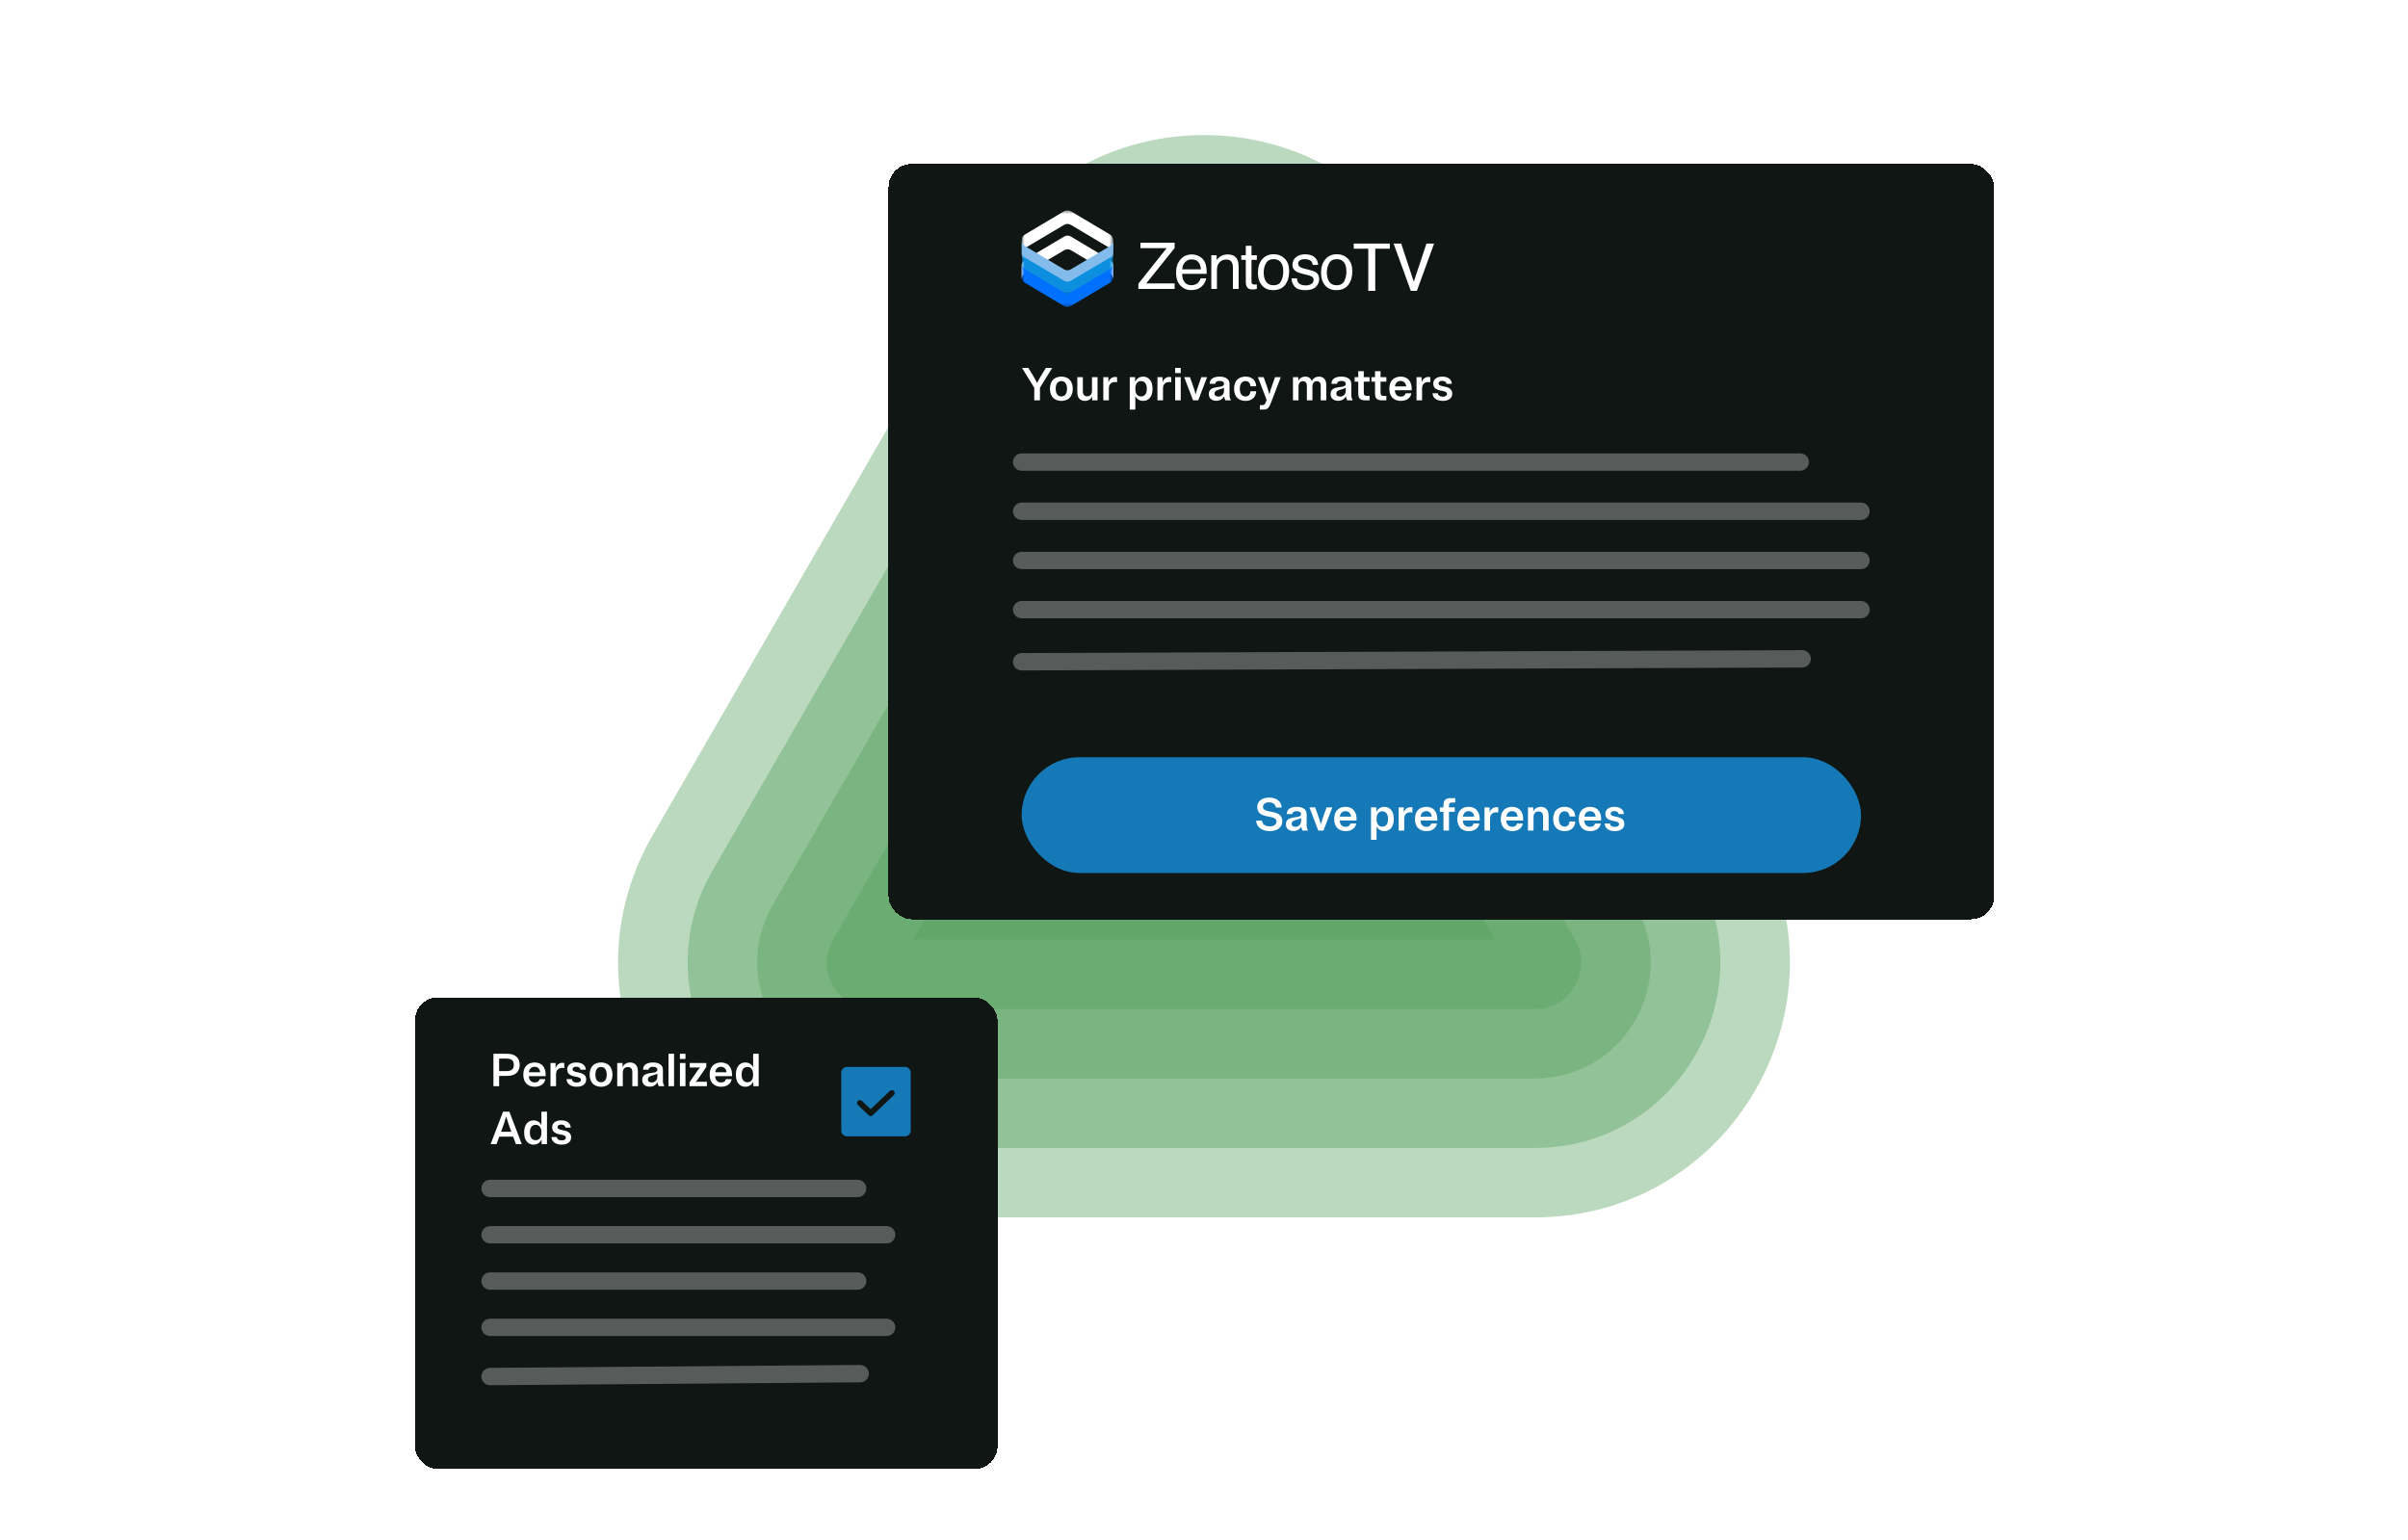
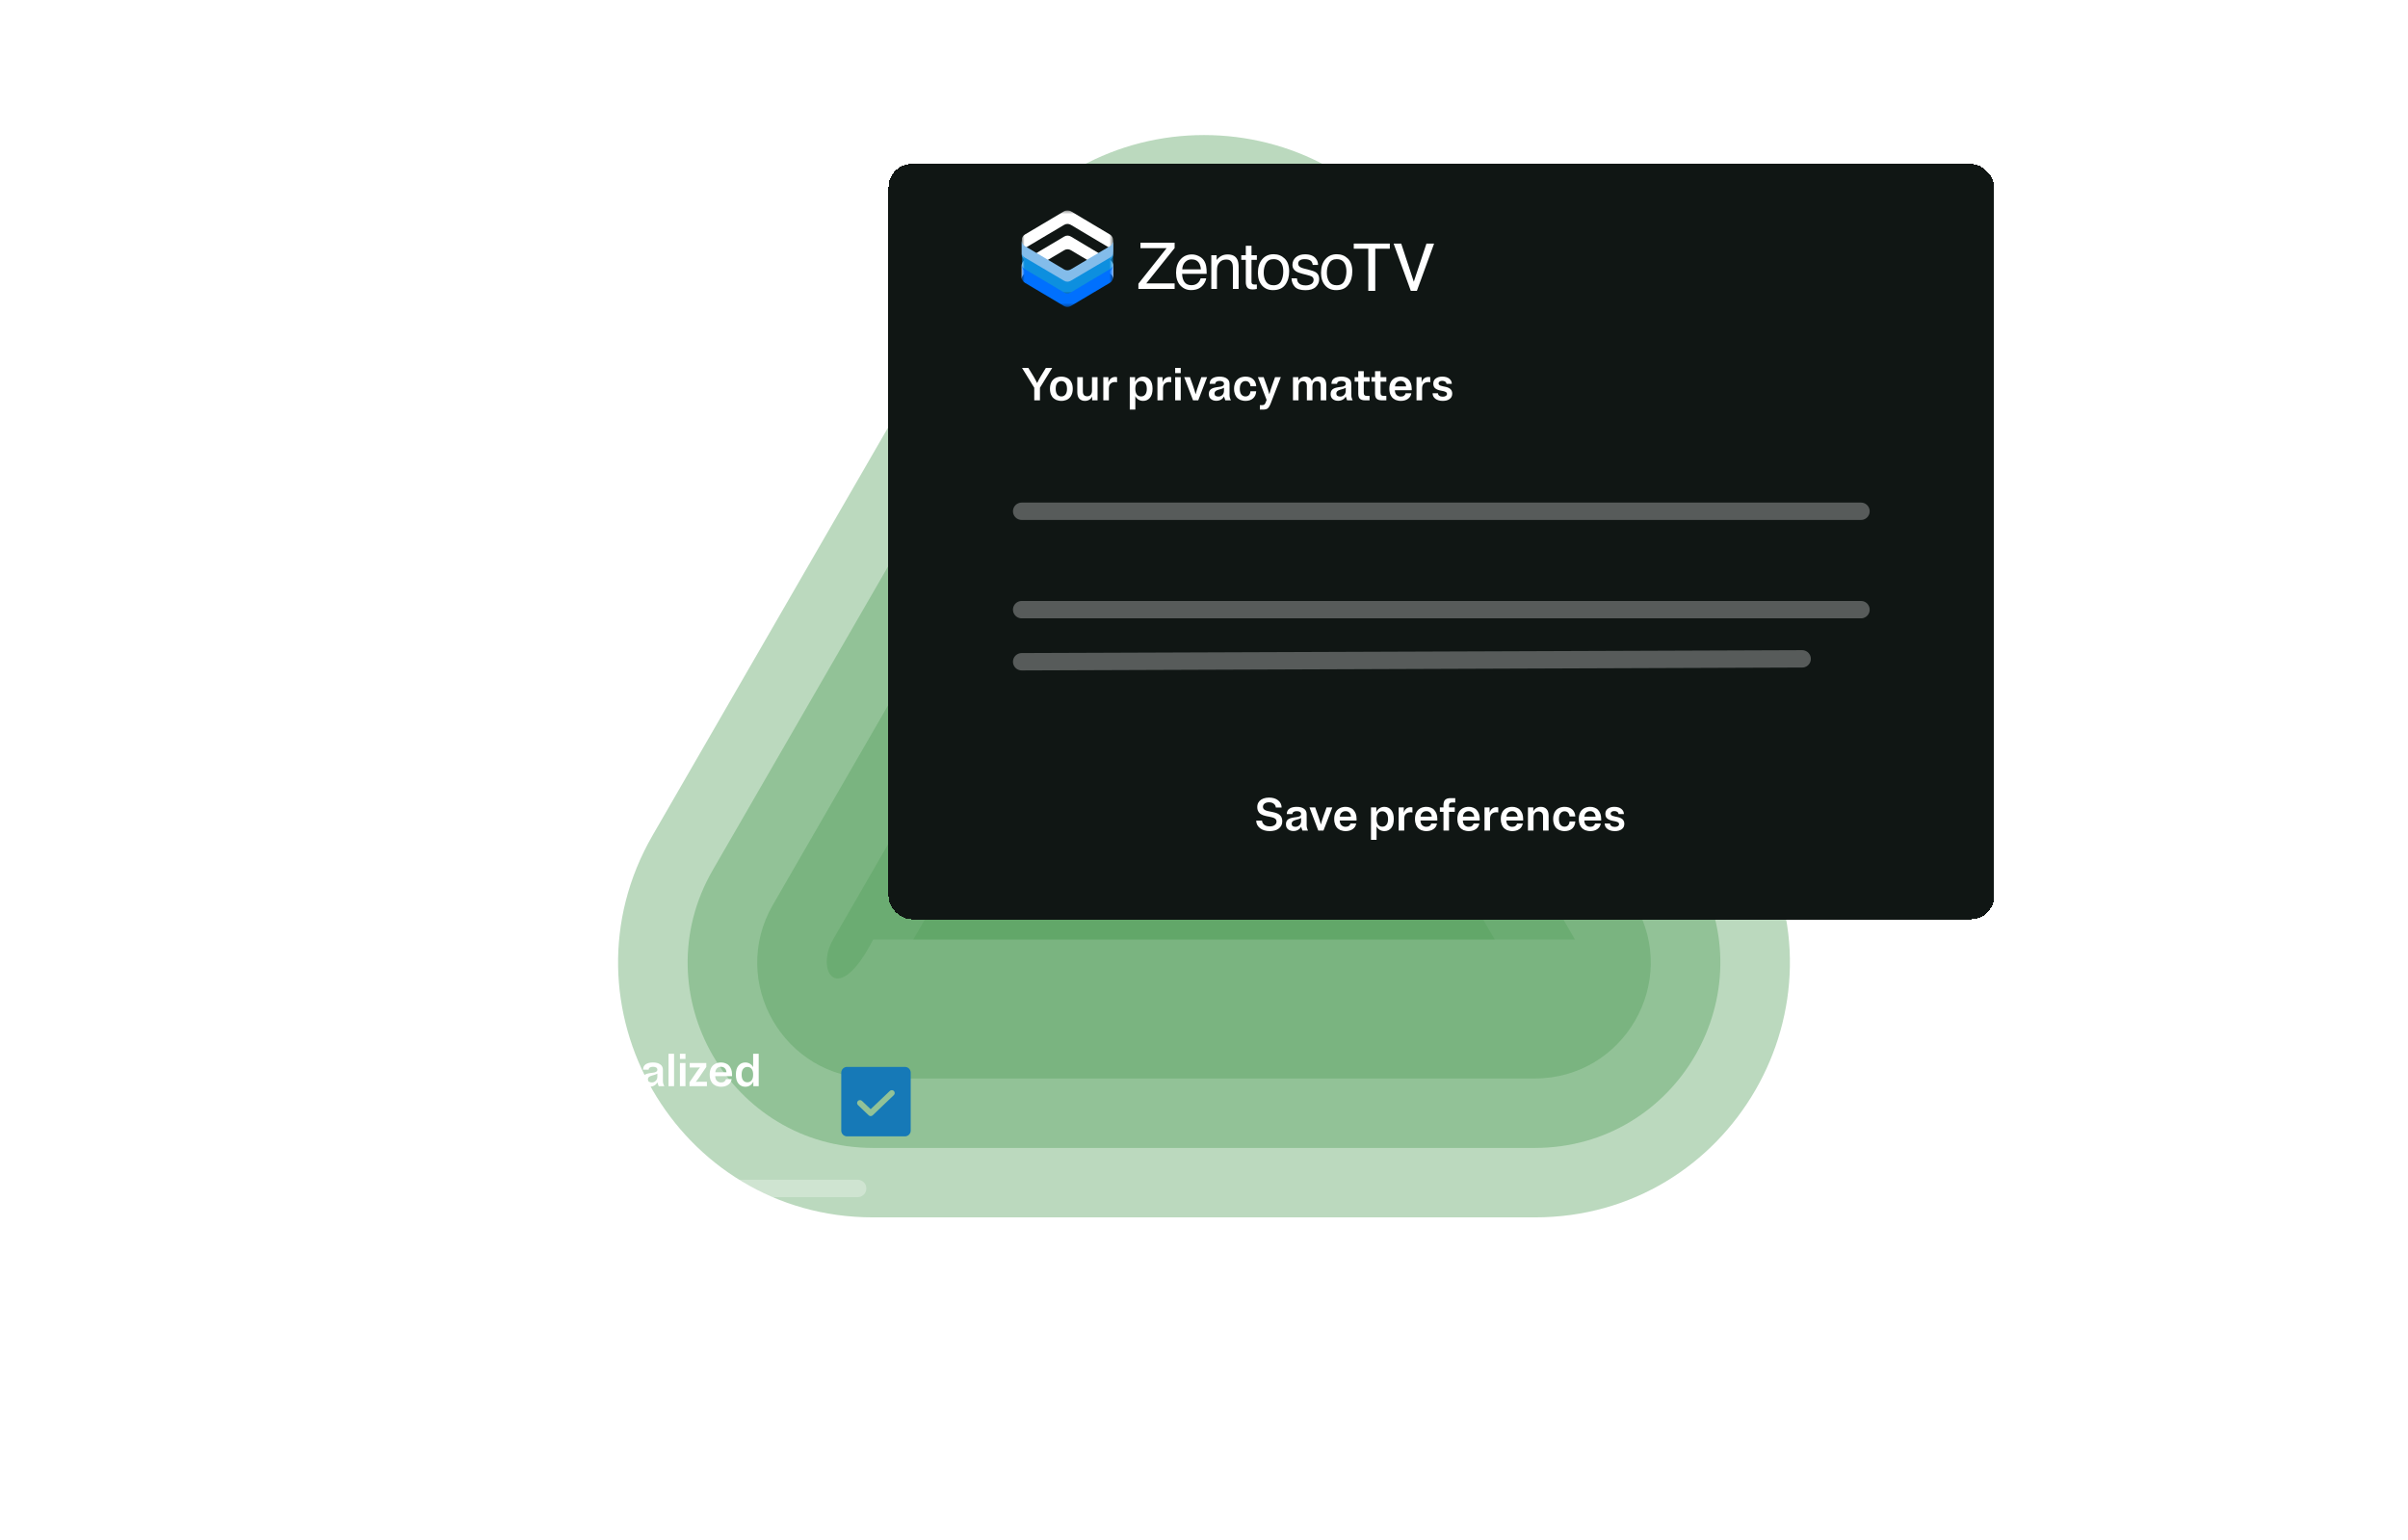
<svg xmlns="http://www.w3.org/2000/svg" width="624" height="399" viewBox="0 0 624 399" fill="none">
  <g clip-path="url(#clip0_556_118539)">
    <path opacity="0.4" d="M254.842 68C280.246 24 343.754 24 369.158 68L454.894 216.5C480.298 260.5 448.543 315.5 397.737 315.5H226.264C175.457 315.5 143.702 260.5 169.106 216.5L254.842 68Z" fill="#55A05E" />
    <path opacity="0.4" d="M270.431 77C288.906 45 335.094 45 353.569 77L439.306 225.5C457.781 257.5 434.687 297.5 397.737 297.5H226.263C189.313 297.5 166.219 257.5 184.694 225.5L270.431 77Z" fill="#55A05E" />
    <path opacity="0.4" d="M286.019 86C297.566 66 326.434 66 337.981 86L423.717 234.5C435.264 254.5 420.831 279.5 397.737 279.5H226.263C203.169 279.5 188.736 254.5 200.283 234.5L286.019 86Z" fill="#55A05E" />
-     <path opacity="0.4" d="M301.608 95C306.227 87 317.773 87 322.392 95L408.129 243.5C412.748 251.5 406.974 261.5 397.737 261.5H226.263C217.026 261.5 211.252 251.5 215.871 243.5L301.608 95Z" fill="#55A05E" />
+     <path opacity="0.4" d="M301.608 95C306.227 87 317.773 87 322.392 95L408.129 243.5H226.263C217.026 261.5 211.252 251.5 215.871 243.5L301.608 95Z" fill="#55A05E" />
    <path opacity="0.4" d="M312 113L387.344 243.5H236.656L312 113Z" fill="#55A05E" />
    <g filter="url(#filter0_d_556_118539)">
-       <rect x="107.5" y="246.5" width="151" height="122.25" rx="6" fill="#101614" shape-rendering="crispEdges" />
      <path d="M127.864 269.5H129.34V266.836H131.428C131.7 266.836 131.96 266.82 132.208 266.788C132.456 266.748 132.688 266.688 132.904 266.608C133.128 266.528 133.328 266.432 133.504 266.32C133.688 266.2 133.852 266.064 133.996 265.912C134.14 265.76 134.26 265.588 134.356 265.396C134.46 265.196 134.536 264.98 134.584 264.748C134.64 264.508 134.668 264.248 134.668 263.968C134.668 263.688 134.64 263.432 134.584 263.2C134.536 262.96 134.46 262.744 134.356 262.552C134.26 262.352 134.14 262.176 133.996 262.024C133.852 261.872 133.688 261.74 133.504 261.628C133.328 261.508 133.128 261.408 132.904 261.328C132.688 261.248 132.456 261.192 132.208 261.16C131.96 261.12 131.7 261.1 131.428 261.1H127.864V269.5ZM131.26 262.348C131.852 262.348 132.312 262.468 132.64 262.708C132.976 262.948 133.144 263.368 133.144 263.968C133.144 264.568 132.976 264.988 132.64 265.228C132.312 265.468 131.852 265.588 131.26 265.588H129.34V262.348H131.26ZM141.301 267.676H139.825C139.769 267.924 139.637 268.128 139.429 268.288C139.229 268.448 138.941 268.528 138.565 268.528C138.133 268.528 137.777 268.392 137.497 268.12C137.217 267.848 137.065 267.44 137.041 266.896H141.397C141.405 266.832 141.409 266.768 141.409 266.704C141.409 266.64 141.409 266.572 141.409 266.5C141.409 266.236 141.389 265.992 141.349 265.768C141.317 265.536 141.265 265.324 141.193 265.132C141.121 264.932 141.033 264.752 140.929 264.592C140.833 264.424 140.721 264.276 140.593 264.148C140.473 264.012 140.337 263.896 140.185 263.8C140.033 263.704 139.869 263.624 139.693 263.56C139.525 263.488 139.345 263.436 139.153 263.404C138.969 263.372 138.773 263.356 138.565 263.356C138.317 263.356 138.081 263.38 137.857 263.428C137.633 263.468 137.421 263.532 137.221 263.62C137.029 263.7 136.849 263.804 136.681 263.932C136.513 264.06 136.361 264.212 136.225 264.388C136.097 264.556 135.985 264.748 135.889 264.964C135.801 265.172 135.733 265.404 135.685 265.66C135.637 265.916 135.613 266.196 135.613 266.5C135.613 266.804 135.637 267.084 135.685 267.34C135.733 267.596 135.801 267.832 135.889 268.048C135.985 268.256 136.097 268.448 136.225 268.624C136.361 268.792 136.513 268.94 136.681 269.068C136.849 269.196 137.029 269.304 137.221 269.392C137.421 269.472 137.633 269.532 137.857 269.572C138.081 269.62 138.317 269.644 138.565 269.644C139.309 269.644 139.929 269.468 140.425 269.116C140.929 268.756 141.221 268.276 141.301 267.676ZM138.565 264.472C138.949 264.472 139.265 264.592 139.513 264.832C139.769 265.064 139.921 265.416 139.969 265.888H137.065C137.121 265.416 137.281 265.064 137.545 264.832C137.817 264.592 138.157 264.472 138.565 264.472ZM145.711 264.76C145.815 264.76 145.907 264.768 145.987 264.784C146.075 264.792 146.151 264.804 146.215 264.82V263.5C146.151 263.484 146.079 263.472 145.999 263.464C145.927 263.448 145.843 263.44 145.747 263.44C145.331 263.44 144.967 263.56 144.655 263.8C144.343 264.032 144.115 264.396 143.971 264.892V263.5H142.651V269.5H144.091V266.428C144.091 265.86 144.239 265.44 144.535 265.168C144.839 264.896 145.231 264.76 145.711 264.76ZM146.995 265.168C146.995 265.312 147.007 265.444 147.031 265.564C147.055 265.684 147.087 265.796 147.127 265.9C147.175 265.996 147.227 266.084 147.283 266.164C147.347 266.244 147.415 266.316 147.487 266.38C147.567 266.444 147.651 266.504 147.739 266.56C147.827 266.608 147.919 266.656 148.015 266.704C148.111 266.744 148.207 266.78 148.303 266.812C148.407 266.844 148.511 266.876 148.615 266.908C148.719 266.932 148.823 266.956 148.927 266.98C149.031 266.996 149.131 267.016 149.227 267.04C149.331 267.056 149.431 267.076 149.527 267.1C149.623 267.116 149.715 267.14 149.803 267.172C149.891 267.196 149.971 267.224 150.043 267.256C150.123 267.28 150.191 267.312 150.247 267.352C150.311 267.384 150.363 267.424 150.403 267.472C150.451 267.52 150.487 267.576 150.511 267.64C150.535 267.696 150.547 267.76 150.547 267.832C150.547 268.056 150.447 268.232 150.247 268.36C150.047 268.488 149.787 268.552 149.467 268.552C149.083 268.552 148.779 268.472 148.555 268.312C148.339 268.152 148.219 267.94 148.195 267.676H146.815C146.823 268.268 147.067 268.744 147.547 269.104C148.027 269.464 148.667 269.644 149.467 269.644C150.187 269.644 150.771 269.484 151.219 269.164C151.675 268.844 151.903 268.376 151.903 267.76C151.903 267.616 151.891 267.484 151.867 267.364C151.843 267.244 151.807 267.136 151.759 267.04C151.719 266.944 151.667 266.856 151.603 266.776C151.547 266.688 151.479 266.612 151.399 266.548C151.327 266.484 151.247 266.428 151.159 266.38C151.079 266.324 150.991 266.276 150.895 266.236C150.799 266.188 150.699 266.148 150.595 266.116C150.499 266.084 150.399 266.056 150.295 266.032C150.191 266 150.083 265.976 149.971 265.96C149.867 265.936 149.763 265.916 149.659 265.9C149.563 265.876 149.467 265.852 149.371 265.828C149.275 265.804 149.183 265.78 149.095 265.756C149.015 265.732 148.935 265.708 148.855 265.684C148.783 265.652 148.715 265.62 148.651 265.588C148.595 265.548 148.543 265.504 148.495 265.456C148.455 265.408 148.423 265.356 148.399 265.3C148.375 265.236 148.363 265.168 148.363 265.096C148.363 264.896 148.451 264.74 148.627 264.628C148.803 264.508 149.031 264.448 149.311 264.448C149.647 264.448 149.911 264.52 150.103 264.664C150.295 264.8 150.399 264.988 150.415 265.228H151.795C151.787 264.676 151.567 264.228 151.135 263.884C150.711 263.532 150.103 263.356 149.311 263.356C148.615 263.356 148.055 263.516 147.631 263.836C147.207 264.148 146.995 264.592 146.995 265.168ZM155.756 269.644C156.004 269.644 156.24 269.62 156.464 269.572C156.688 269.532 156.896 269.472 157.088 269.392C157.288 269.304 157.472 269.196 157.64 269.068C157.808 268.94 157.956 268.792 158.084 268.624C158.22 268.448 158.332 268.252 158.42 268.036C158.516 267.82 158.588 267.584 158.636 267.328C158.684 267.072 158.708 266.796 158.708 266.5C158.708 266.204 158.684 265.928 158.636 265.672C158.588 265.416 158.516 265.18 158.42 264.964C158.332 264.748 158.22 264.556 158.084 264.388C157.956 264.212 157.808 264.06 157.64 263.932C157.472 263.804 157.288 263.7 157.088 263.62C156.896 263.532 156.688 263.468 156.464 263.428C156.24 263.38 156.004 263.356 155.756 263.356C155.508 263.356 155.272 263.38 155.048 263.428C154.824 263.468 154.612 263.532 154.412 263.62C154.22 263.7 154.04 263.804 153.872 263.932C153.704 264.06 153.552 264.212 153.416 264.388C153.288 264.556 153.176 264.748 153.08 264.964C152.992 265.18 152.924 265.416 152.876 265.672C152.828 265.928 152.804 266.204 152.804 266.5C152.804 266.796 152.828 267.072 152.876 267.328C152.924 267.584 152.992 267.82 153.08 268.036C153.176 268.252 153.288 268.448 153.416 268.624C153.552 268.792 153.704 268.94 153.872 269.068C154.04 269.196 154.22 269.304 154.412 269.392C154.612 269.472 154.824 269.532 155.048 269.572C155.272 269.62 155.508 269.644 155.756 269.644ZM155.756 268.492C155.316 268.492 154.96 268.328 154.688 268C154.424 267.664 154.292 267.164 154.292 266.5C154.292 265.836 154.424 265.34 154.688 265.012C154.96 264.676 155.316 264.508 155.756 264.508C156.196 264.508 156.548 264.676 156.812 265.012C157.084 265.34 157.22 265.836 157.22 266.5C157.22 267.164 157.084 267.664 156.812 268C156.548 268.328 156.196 268.492 155.756 268.492ZM161.327 263.5H159.947V269.5H161.387V266.056C161.387 265.552 161.503 265.176 161.735 264.928C161.975 264.672 162.291 264.544 162.683 264.544C163.051 264.544 163.339 264.652 163.547 264.868C163.755 265.084 163.859 265.42 163.859 265.876V269.5H165.299V265.672C165.299 264.88 165.111 264.296 164.735 263.92C164.367 263.544 163.887 263.356 163.295 263.356C162.847 263.356 162.451 263.46 162.107 263.668C161.763 263.876 161.503 264.18 161.327 264.58V263.5ZM172.144 269.5C172.104 269.412 172.068 269.332 172.036 269.26C172.004 269.18 171.976 269.112 171.952 269.056C171.936 268.992 171.916 268.932 171.892 268.876C171.876 268.82 171.86 268.768 171.844 268.72C171.836 268.672 171.828 268.624 171.82 268.576C171.812 268.52 171.804 268.468 171.796 268.42C171.796 268.364 171.792 268.308 171.784 268.252C171.784 268.188 171.784 268.124 171.784 268.06C171.784 267.988 171.784 267.908 171.784 267.82V265.264C171.784 264.64 171.552 264.168 171.088 263.848C170.632 263.52 170.008 263.356 169.216 263.356C168.416 263.356 167.784 263.512 167.32 263.824C166.864 264.136 166.636 264.604 166.636 265.228H168.088C168.096 264.98 168.2 264.792 168.4 264.664C168.6 264.536 168.872 264.472 169.216 264.472C169.576 264.472 169.852 264.536 170.044 264.664C170.244 264.784 170.344 264.976 170.344 265.24C170.344 265.32 170.332 265.396 170.308 265.468C170.284 265.532 170.244 265.588 170.188 265.636C170.14 265.684 170.084 265.728 170.02 265.768C169.956 265.808 169.88 265.844 169.792 265.876C169.712 265.9 169.624 265.924 169.528 265.948C169.432 265.964 169.328 265.98 169.216 265.996C169.112 266.012 169.004 266.028 168.892 266.044C168.78 266.06 168.664 266.076 168.544 266.092C168.432 266.108 168.32 266.128 168.208 266.152C168.096 266.176 167.984 266.2 167.872 266.224C167.76 266.248 167.648 266.28 167.536 266.32C167.432 266.36 167.332 266.404 167.236 266.452C167.14 266.5 167.048 266.556 166.96 266.62C166.88 266.684 166.808 266.756 166.744 266.836C166.68 266.916 166.62 267.008 166.564 267.112C166.516 267.216 166.48 267.332 166.456 267.46C166.432 267.58 166.42 267.716 166.42 267.868C166.42 268.444 166.604 268.88 166.972 269.176C167.348 269.472 167.808 269.62 168.352 269.62C168.8 269.62 169.196 269.524 169.54 269.332C169.892 269.132 170.16 268.856 170.344 268.504L170.692 269.5H172.144ZM167.896 267.7C167.896 267.612 167.908 267.532 167.932 267.46C167.956 267.38 167.992 267.312 168.04 267.256C168.088 267.192 168.14 267.136 168.196 267.088C168.26 267.04 168.332 266.996 168.412 266.956C168.492 266.916 168.576 266.88 168.664 266.848C168.752 266.816 168.844 266.784 168.94 266.752C169.036 266.72 169.132 266.692 169.228 266.668C169.324 266.636 169.42 266.608 169.516 266.584C169.62 266.552 169.72 266.52 169.816 266.488C169.912 266.448 170.004 266.408 170.092 266.368C170.18 266.328 170.264 266.284 170.344 266.236V266.992C170.344 267.488 170.196 267.868 169.9 268.132C169.612 268.396 169.284 268.528 168.916 268.528C168.596 268.528 168.344 268.464 168.16 268.336C167.984 268.2 167.896 267.988 167.896 267.7ZM174.676 261.1H173.236V269.5H174.676V261.1ZM177.63 261.1H176.19V262.444H177.63V261.1ZM177.63 263.5H176.19V269.5H177.63V263.5ZM178.735 264.652H180.247C180.447 264.652 180.643 264.652 180.835 264.652C181.035 264.644 181.227 264.636 181.411 264.628C181.267 264.796 181.127 264.968 180.991 265.144C180.863 265.32 180.731 265.504 180.595 265.696L178.675 268.492V269.5H183.187V268.348H181.471C181.263 268.348 181.059 268.352 180.859 268.36C180.667 268.36 180.479 268.364 180.295 268.372C180.439 268.204 180.579 268.032 180.715 267.856C180.851 267.68 180.987 267.496 181.123 267.304L183.031 264.508V263.5H178.735V264.652ZM189.594 267.676H188.118C188.062 267.924 187.93 268.128 187.722 268.288C187.522 268.448 187.234 268.528 186.858 268.528C186.426 268.528 186.07 268.392 185.79 268.12C185.51 267.848 185.358 267.44 185.334 266.896H189.69C189.698 266.832 189.702 266.768 189.702 266.704C189.702 266.64 189.702 266.572 189.702 266.5C189.702 266.236 189.682 265.992 189.642 265.768C189.61 265.536 189.558 265.324 189.486 265.132C189.414 264.932 189.326 264.752 189.222 264.592C189.126 264.424 189.014 264.276 188.886 264.148C188.766 264.012 188.63 263.896 188.478 263.8C188.326 263.704 188.162 263.624 187.986 263.56C187.818 263.488 187.638 263.436 187.446 263.404C187.262 263.372 187.066 263.356 186.858 263.356C186.61 263.356 186.374 263.38 186.15 263.428C185.926 263.468 185.714 263.532 185.514 263.62C185.322 263.7 185.142 263.804 184.974 263.932C184.806 264.06 184.654 264.212 184.518 264.388C184.39 264.556 184.278 264.748 184.182 264.964C184.094 265.172 184.026 265.404 183.978 265.66C183.93 265.916 183.906 266.196 183.906 266.5C183.906 266.804 183.93 267.084 183.978 267.34C184.026 267.596 184.094 267.832 184.182 268.048C184.278 268.256 184.39 268.448 184.518 268.624C184.654 268.792 184.806 268.94 184.974 269.068C185.142 269.196 185.322 269.304 185.514 269.392C185.714 269.472 185.926 269.532 186.15 269.572C186.374 269.62 186.61 269.644 186.858 269.644C187.602 269.644 188.222 269.468 188.718 269.116C189.222 268.756 189.514 268.276 189.594 267.676ZM186.858 264.472C187.242 264.472 187.558 264.592 187.806 264.832C188.062 265.064 188.214 265.416 188.262 265.888H185.358C185.414 265.416 185.574 265.064 185.838 264.832C186.11 264.592 186.45 264.472 186.858 264.472ZM195.216 269.5H196.608V261.1H195.168V264.592C194.96 264.184 194.676 263.876 194.316 263.668C193.964 263.46 193.568 263.356 193.128 263.356C192.424 263.356 191.84 263.624 191.376 264.16C190.92 264.688 190.692 265.468 190.692 266.5C190.692 267.532 190.92 268.316 191.376 268.852C191.84 269.38 192.424 269.644 193.128 269.644C193.584 269.644 193.992 269.532 194.352 269.308C194.72 269.076 195.008 268.744 195.216 268.312V269.5ZM193.68 264.508C194.136 264.508 194.496 264.676 194.76 265.012C195.032 265.34 195.168 265.836 195.168 266.5C195.168 267.164 195.032 267.664 194.76 268C194.496 268.328 194.136 268.492 193.68 268.492C193.224 268.492 192.86 268.328 192.588 268C192.316 267.664 192.18 267.164 192.18 266.5C192.18 265.836 192.316 265.34 192.588 265.012C192.86 264.676 193.224 264.508 193.68 264.508ZM133.684 284.5H135.208L131.992 276.1H130.36L127.144 284.5H128.668L129.376 282.58H132.976L133.684 284.5ZM129.952 281.008C130.224 280.288 130.46 279.632 130.66 279.04C130.86 278.44 131.032 277.868 131.176 277.324C131.32 277.868 131.492 278.44 131.692 279.04C131.9 279.632 132.136 280.288 132.4 281.008L132.52 281.32H129.832L129.952 281.008ZM140.348 284.5H141.74V276.1H140.3V279.592C140.092 279.184 139.808 278.876 139.448 278.668C139.096 278.46 138.7 278.356 138.26 278.356C137.556 278.356 136.972 278.624 136.508 279.16C136.052 279.688 135.824 280.468 135.824 281.5C135.824 282.532 136.052 283.316 136.508 283.852C136.972 284.38 137.556 284.644 138.26 284.644C138.716 284.644 139.124 284.532 139.484 284.308C139.852 284.076 140.14 283.744 140.348 283.312V284.5ZM138.812 279.508C139.268 279.508 139.628 279.676 139.892 280.012C140.164 280.34 140.3 280.836 140.3 281.5C140.3 282.164 140.164 282.664 139.892 283C139.628 283.328 139.268 283.492 138.812 283.492C138.356 283.492 137.992 283.328 137.72 283C137.448 282.664 137.312 282.164 137.312 281.5C137.312 280.836 137.448 280.34 137.72 280.012C137.992 279.676 138.356 279.508 138.812 279.508ZM143.092 280.168C143.092 280.312 143.104 280.444 143.128 280.564C143.152 280.684 143.184 280.796 143.224 280.9C143.272 280.996 143.324 281.084 143.38 281.164C143.444 281.244 143.512 281.316 143.584 281.38C143.664 281.444 143.748 281.504 143.836 281.56C143.924 281.608 144.016 281.656 144.112 281.704C144.208 281.744 144.304 281.78 144.4 281.812C144.504 281.844 144.608 281.876 144.712 281.908C144.816 281.932 144.92 281.956 145.024 281.98C145.128 281.996 145.228 282.016 145.324 282.04C145.428 282.056 145.528 282.076 145.624 282.1C145.72 282.116 145.812 282.14 145.9 282.172C145.988 282.196 146.068 282.224 146.14 282.256C146.22 282.28 146.288 282.312 146.344 282.352C146.408 282.384 146.46 282.424 146.5 282.472C146.548 282.52 146.584 282.576 146.608 282.64C146.632 282.696 146.644 282.76 146.644 282.832C146.644 283.056 146.544 283.232 146.344 283.36C146.144 283.488 145.884 283.552 145.564 283.552C145.18 283.552 144.876 283.472 144.652 283.312C144.436 283.152 144.316 282.94 144.292 282.676H142.912C142.92 283.268 143.164 283.744 143.644 284.104C144.124 284.464 144.764 284.644 145.564 284.644C146.284 284.644 146.868 284.484 147.316 284.164C147.772 283.844 148 283.376 148 282.76C148 282.616 147.988 282.484 147.964 282.364C147.94 282.244 147.904 282.136 147.856 282.04C147.816 281.944 147.764 281.856 147.7 281.776C147.644 281.688 147.576 281.612 147.496 281.548C147.424 281.484 147.344 281.428 147.256 281.38C147.176 281.324 147.088 281.276 146.992 281.236C146.896 281.188 146.796 281.148 146.692 281.116C146.596 281.084 146.496 281.056 146.392 281.032C146.288 281 146.18 280.976 146.068 280.96C145.964 280.936 145.86 280.916 145.756 280.9C145.66 280.876 145.564 280.852 145.468 280.828C145.372 280.804 145.28 280.78 145.192 280.756C145.112 280.732 145.032 280.708 144.952 280.684C144.88 280.652 144.812 280.62 144.748 280.588C144.692 280.548 144.64 280.504 144.592 280.456C144.552 280.408 144.52 280.356 144.496 280.3C144.472 280.236 144.46 280.168 144.46 280.096C144.46 279.896 144.548 279.74 144.724 279.628C144.9 279.508 145.128 279.448 145.408 279.448C145.744 279.448 146.008 279.52 146.2 279.664C146.392 279.8 146.496 279.988 146.512 280.228H147.892C147.884 279.676 147.664 279.228 147.232 278.884C146.808 278.532 146.2 278.356 145.408 278.356C144.712 278.356 144.152 278.516 143.728 278.836C143.304 279.148 143.092 279.592 143.092 280.168Z" fill="white" />
      <path d="M234.5 264.5H219.5C219.102 264.5 218.721 264.658 218.439 264.939C218.158 265.221 218 265.602 218 266V281C218 281.398 218.158 281.779 218.439 282.061C218.721 282.342 219.102 282.5 219.5 282.5H234.5C234.898 282.5 235.279 282.342 235.561 282.061C235.842 281.779 236 281.398 236 281V266C236 265.602 235.842 265.221 235.561 264.939C235.279 264.658 234.898 264.5 234.5 264.5ZM231.641 271.794L226.147 277.044C226.005 277.177 225.817 277.251 225.622 277.25C225.43 277.251 225.245 277.177 225.106 277.044L222.359 274.419C222.283 274.352 222.221 274.271 222.177 274.18C222.133 274.089 222.108 273.99 222.103 273.889C222.098 273.788 222.114 273.687 222.149 273.592C222.185 273.498 222.239 273.411 222.308 273.338C222.378 273.264 222.461 273.206 222.554 273.165C222.647 273.125 222.747 273.104 222.848 273.104C222.949 273.103 223.049 273.123 223.143 273.162C223.236 273.201 223.32 273.259 223.391 273.331L225.622 275.459L230.609 270.706C230.755 270.579 230.945 270.513 231.138 270.522C231.331 270.531 231.513 270.615 231.647 270.755C231.78 270.896 231.854 271.082 231.852 271.276C231.851 271.469 231.775 271.655 231.641 271.794Z" fill="#1679B7" />
      <path d="M127 296H222.25" stroke="white" stroke-opacity="0.3" stroke-width="4.5" stroke-linecap="round" stroke-linejoin="round" />
      <path d="M127 308H229.75" stroke="white" stroke-opacity="0.3" stroke-width="4.5" stroke-linecap="round" stroke-linejoin="round" />
      <path d="M127 320H222.25" stroke="white" stroke-opacity="0.3" stroke-width="4.5" stroke-linecap="round" stroke-linejoin="round" />
      <path d="M127 332H229.75" stroke="white" stroke-opacity="0.3" stroke-width="4.5" stroke-linecap="round" stroke-linejoin="round" />
      <path d="M127 344.75L222.896 344" stroke="white" stroke-opacity="0.3" stroke-width="4.5" stroke-linecap="round" stroke-linejoin="round" />
    </g>
    <g filter="url(#filter1_d_556_118539)">
      <rect x="230.25" y="30.5" width="286.5" height="195.75" rx="6" fill="#101614" shape-rendering="crispEdges" />
      <g clip-path="url(#clip1_556_118539)">
        <path d="M304.387 62.873V61.445H297.036L304.387 52.285V50.891H295.535V52.318H302.31L295 61.527V62.873H304.387ZM308.637 63.182C309.08 63.182 309.478 63.139 309.829 63.052C310.484 62.9 311.033 62.606 311.476 62.171C311.741 61.921 311.981 61.599 312.194 61.205C312.408 60.81 312.534 60.453 312.572 60.132H311.136C311.027 60.518 310.843 60.858 310.584 61.151C310.13 61.657 309.521 61.91 308.758 61.91C307.942 61.91 307.339 61.642 306.949 61.107C306.56 60.571 306.352 59.86 306.325 58.974H312.693C312.693 58.093 312.65 57.451 312.563 57.049C312.466 56.462 312.271 55.948 311.979 55.507C311.676 55.045 311.236 54.669 310.657 54.377C310.078 54.087 309.481 53.941 308.864 53.941C307.642 53.941 306.652 54.379 305.895 55.254C305.137 56.13 304.759 57.269 304.759 58.672C304.759 60.097 305.135 61.205 305.886 61.996C306.638 62.787 307.555 63.182 308.637 63.182ZM311.192 57.807H306.365C306.392 57.057 306.633 56.438 307.087 55.952C307.542 55.465 308.104 55.222 308.775 55.222C309.71 55.222 310.378 55.575 310.779 56.282C310.995 56.663 311.133 57.171 311.192 57.807ZM315.353 62.873V58.297C315.353 57.726 315.39 57.287 315.463 56.98C315.536 56.672 315.694 56.374 315.937 56.086C316.24 55.727 316.592 55.488 316.992 55.369C317.214 55.298 317.498 55.263 317.844 55.263C318.525 55.263 318.996 55.534 319.255 56.078C319.412 56.404 319.491 56.834 319.491 57.367V62.873H320.975V57.269C320.975 56.388 320.856 55.711 320.618 55.238C320.186 54.373 319.353 53.941 318.12 53.941C317.557 53.941 317.046 54.053 316.586 54.276C316.127 54.498 315.691 54.866 315.28 55.377V54.137H313.893V62.873H315.353ZM324.585 63.011C324.795 63.011 324.992 63 325.173 62.979C325.354 62.957 325.528 62.922 325.696 62.873V61.714C325.588 61.725 325.493 61.732 325.412 61.735C325.331 61.737 325.255 61.739 325.185 61.739C324.92 61.739 324.731 61.709 324.617 61.649C324.411 61.546 324.309 61.342 324.309 61.037V55.336H325.696V54.137H324.309V51.698H322.832V54.137H321.656V55.336H322.832V61.119C322.832 61.679 322.954 62.134 323.197 62.485C323.441 62.836 323.903 63.011 324.585 63.011ZM329.873 63.191C331.306 63.191 332.364 62.731 333.045 61.812C333.727 60.893 334.067 59.73 334.067 58.321C334.067 56.864 333.681 55.76 332.907 55.01C332.134 54.259 331.187 53.884 330.068 53.884C328.818 53.884 327.823 54.319 327.082 55.189C326.341 56.059 325.971 57.228 325.971 58.696C325.971 60.067 326.322 61.158 327.025 61.971C327.729 62.784 328.678 63.191 329.873 63.191ZM330.011 61.926C329.129 61.926 328.486 61.616 328.08 60.996C327.674 60.377 327.472 59.602 327.472 58.672C327.472 57.704 327.674 56.877 328.08 56.192C328.486 55.507 329.135 55.165 330.027 55.165C331.033 55.165 331.742 55.567 332.153 56.372C332.412 56.883 332.542 57.546 332.542 58.362C332.542 59.265 332.362 60.084 332.003 60.821C331.643 61.558 330.979 61.926 330.011 61.926ZM338.285 63.207C339.486 63.207 340.38 62.924 340.966 62.359C341.553 61.793 341.847 61.122 341.847 60.344C341.847 59.539 341.563 58.949 340.995 58.574C340.638 58.335 339.935 58.087 338.885 57.832L337.92 57.595C337.498 57.492 337.179 57.372 336.963 57.236C336.589 57.008 336.403 56.703 336.403 56.323C336.403 55.975 336.545 55.695 336.829 55.483C337.113 55.271 337.531 55.165 338.082 55.165C338.91 55.165 339.491 55.358 339.827 55.744C340.032 56.016 340.148 56.317 340.175 56.649H341.555C341.565 56.084 341.39 55.556 341.027 55.067C340.449 54.295 339.505 53.908 338.196 53.908C337.195 53.908 336.399 54.164 335.807 54.675C335.214 55.186 334.918 55.855 334.918 56.682C334.918 57.383 335.232 57.932 335.859 58.329C336.211 58.558 336.757 58.764 337.498 58.949L338.658 59.243C339.28 59.401 339.697 59.539 339.908 59.659C340.238 59.855 340.403 60.14 340.403 60.515C340.403 61.01 340.197 61.376 339.786 61.612C339.375 61.849 338.899 61.967 338.358 61.967C337.449 61.967 336.811 61.731 336.443 61.258C336.243 60.996 336.122 60.621 336.078 60.132H334.675C334.713 61.002 335.001 61.732 335.539 62.322C336.077 62.912 336.992 63.207 338.285 63.207ZM346.235 63.191C347.668 63.191 348.725 62.731 349.407 61.812C350.088 60.893 350.429 59.73 350.429 58.321C350.429 56.864 350.042 55.76 349.269 55.01C348.495 54.259 347.549 53.884 346.429 53.884C345.18 53.884 344.185 54.319 343.444 55.189C342.703 56.059 342.332 57.228 342.332 58.696C342.332 60.067 342.684 61.158 343.387 61.971C344.09 62.784 345.039 63.191 346.235 63.191ZM346.373 61.926C345.491 61.926 344.847 61.616 344.442 60.996C344.036 60.377 343.833 59.602 343.833 58.672C343.833 57.704 344.036 56.877 344.442 56.192C344.847 55.507 345.496 55.165 346.389 55.165C347.395 55.165 348.103 55.567 348.514 56.372C348.774 56.883 348.904 57.546 348.904 58.362C348.904 59.265 348.724 60.084 348.364 60.821C348.005 61.558 347.341 61.926 346.373 61.926Z" fill="white" />
        <mask id="mask0_556_118539" style="mask-type:alpha" maskUnits="userSpaceOnUse" x="264" y="42" width="25" height="12">
          <path d="M264.75 42.5H288.46V53.803H264.75V42.5Z" fill="white" />
        </mask>
        <g mask="url(#mask0_556_118539)">
          <path fill-rule="evenodd" clip-rule="evenodd" d="M288.46 50.273C288.46 49.69 288.179 49.107 287.616 48.771L277.487 42.737C276.958 42.422 276.303 42.421 275.773 42.735L265.597 48.773C265.033 49.108 264.75 49.691 264.75 50.274V53.803C264.75 53.219 265.033 52.636 265.597 52.302L275.773 46.264C276.303 45.95 276.958 45.95 277.487 46.266L287.616 52.3C288.179 52.636 288.46 53.219 288.46 53.802V50.273Z" fill="white" />
        </g>
        <path fill-rule="evenodd" clip-rule="evenodd" d="M288.486 56.858C288.487 56.273 288.205 55.688 287.641 55.352L277.501 49.3C276.971 48.984 276.316 48.983 275.785 49.298L265.598 55.353C265.033 55.689 264.75 56.274 264.75 56.859V60.398C264.75 59.813 265.033 59.228 265.598 58.892L275.785 52.838C276.316 52.522 276.971 52.523 277.501 52.839L287.641 58.891C288.205 59.227 288.487 59.812 288.486 60.397V56.858Z" fill="white" />
        <path fill-rule="evenodd" clip-rule="evenodd" d="M288.486 53.809C288.486 54.392 288.203 54.975 287.64 55.31L277.473 61.349C276.943 61.664 276.288 61.664 275.758 61.349L265.597 55.313C265.032 54.977 264.749 54.393 264.75 53.809V50.279C264.749 50.863 265.032 51.447 265.597 51.783L275.758 57.819C276.288 58.134 276.943 58.134 277.473 57.819L287.64 51.78C288.213 51.439 288.495 50.843 288.486 50.25L288.486 53.809Z" fill="#83BCEA" />
        <mask id="mask1_556_118539" style="mask-type:alpha" maskUnits="userSpaceOnUse" x="264" y="53" width="25" height="12">
          <path d="M264.762 53.258H288.472V64.504H264.762V53.258Z" fill="#0D8FDF" />
        </mask>
        <g mask="url(#mask1_556_118539)">
          <path fill-rule="evenodd" clip-rule="evenodd" d="M288.472 56.789C288.471 57.367 288.189 57.945 287.626 58.278L277.471 64.269C276.941 64.582 276.287 64.582 275.757 64.269L265.607 58.281C265.043 57.948 264.761 57.368 264.762 56.789V53.287C264.761 53.866 265.043 54.446 265.607 54.779L275.757 60.767C276.287 61.08 276.941 61.08 277.471 60.767L287.626 54.775C288.199 54.438 288.481 53.846 288.472 53.258L288.472 56.789Z" fill="#0D8FDF" />
        </g>
        <mask id="mask2_556_118539" style="mask-type:alpha" maskUnits="userSpaceOnUse" x="264" y="56" width="25" height="12">
          <path d="M264.75 56.234H288.46V67.566H264.75V56.234Z" fill="#0070FE" />
        </mask>
        <g mask="url(#mask2_556_118539)">
          <path fill-rule="evenodd" clip-rule="evenodd" d="M288.46 59.792C288.459 60.375 288.178 60.958 287.614 61.293L277.459 67.33C276.93 67.645 276.275 67.645 275.745 67.33L265.596 61.296C265.031 60.96 264.749 60.376 264.75 59.792V56.263C264.749 56.847 265.031 57.431 265.596 57.767L275.745 63.801C276.275 64.116 276.93 64.116 277.459 63.801L287.614 57.764C288.187 57.423 288.469 56.827 288.46 56.234L288.46 59.792Z" fill="#0070FE" />
        </g>
        <path d="M360.15 52.455H356.377V63.381H354.574V52.455H350.811V51.125H360.15V52.455Z" fill="white" />
        <path d="M366.366 61.016L369.646 51.125H371.626L367.164 63.381H365.588L361.135 51.125H363.105L366.366 61.016Z" fill="white" />
      </g>
      <path d="M269.682 85.546C269.514 85.834 269.35 86.126 269.19 86.422C269.03 86.718 268.886 87.002 268.758 87.274C268.622 87.002 268.474 86.718 268.314 86.422C268.154 86.126 267.99 85.834 267.822 85.546L266.478 83.35H264.846L268.014 88.486V91.75H269.49V88.486L272.658 83.35H271.026L269.682 85.546ZM275.037 91.894C275.285 91.894 275.521 91.87 275.745 91.822C275.969 91.782 276.177 91.722 276.369 91.642C276.569 91.554 276.753 91.446 276.921 91.318C277.089 91.19 277.237 91.042 277.365 90.874C277.501 90.698 277.613 90.502 277.701 90.286C277.797 90.07 277.869 89.834 277.917 89.578C277.965 89.322 277.989 89.046 277.989 88.75C277.989 88.454 277.965 88.178 277.917 87.922C277.869 87.666 277.797 87.43 277.701 87.214C277.613 86.998 277.501 86.806 277.365 86.638C277.237 86.462 277.089 86.31 276.921 86.182C276.753 86.054 276.569 85.95 276.369 85.87C276.177 85.782 275.969 85.718 275.745 85.678C275.521 85.63 275.285 85.606 275.037 85.606C274.789 85.606 274.553 85.63 274.329 85.678C274.105 85.718 273.893 85.782 273.693 85.87C273.501 85.95 273.321 86.054 273.153 86.182C272.985 86.31 272.833 86.462 272.697 86.638C272.569 86.806 272.457 86.998 272.361 87.214C272.273 87.43 272.205 87.666 272.157 87.922C272.109 88.178 272.085 88.454 272.085 88.75C272.085 89.046 272.109 89.322 272.157 89.578C272.205 89.834 272.273 90.07 272.361 90.286C272.457 90.502 272.569 90.698 272.697 90.874C272.833 91.042 272.985 91.19 273.153 91.318C273.321 91.446 273.501 91.554 273.693 91.642C273.893 91.722 274.105 91.782 274.329 91.822C274.553 91.87 274.789 91.894 275.037 91.894ZM275.037 90.742C274.597 90.742 274.241 90.578 273.969 90.25C273.705 89.914 273.573 89.414 273.573 88.75C273.573 88.086 273.705 87.59 273.969 87.262C274.241 86.926 274.597 86.758 275.037 86.758C275.477 86.758 275.829 86.926 276.093 87.262C276.365 87.59 276.501 88.086 276.501 88.75C276.501 89.414 276.365 89.914 276.093 90.25C275.829 90.578 275.477 90.742 275.037 90.742ZM279.169 89.626C279.169 90.394 279.349 90.966 279.709 91.342C280.077 91.71 280.549 91.894 281.125 91.894C281.557 91.894 281.937 91.798 282.265 91.606C282.593 91.406 282.845 91.118 283.021 90.742V91.75H284.413V85.75H282.973V89.242C282.973 89.722 282.857 90.086 282.625 90.334C282.401 90.582 282.105 90.706 281.737 90.706C281.377 90.706 281.097 90.602 280.897 90.394C280.705 90.178 280.609 89.854 280.609 89.422V85.75H279.169V89.626ZM288.968 87.01C289.072 87.01 289.164 87.018 289.244 87.034C289.332 87.042 289.408 87.054 289.472 87.07V85.75C289.408 85.734 289.336 85.722 289.256 85.714C289.184 85.698 289.1 85.69 289.004 85.69C288.588 85.69 288.224 85.81 287.912 86.05C287.6 86.282 287.372 86.646 287.228 87.142V85.75H285.908V91.75H287.348V88.678C287.348 88.11 287.496 87.69 287.792 87.418C288.096 87.146 288.488 87.01 288.968 87.01ZM296.244 91.894C296.948 91.894 297.528 91.63 297.984 91.102C298.44 90.566 298.668 89.782 298.668 88.75C298.668 87.718 298.44 86.938 297.984 86.41C297.528 85.874 296.948 85.606 296.244 85.606C295.788 85.606 295.372 85.722 294.996 85.954C294.628 86.178 294.344 86.518 294.144 86.974V85.75H292.764V94.15H294.204V90.658C294.412 91.066 294.692 91.374 295.044 91.582C295.404 91.79 295.804 91.894 296.244 91.894ZM295.692 90.742C295.236 90.742 294.872 90.578 294.6 90.25C294.336 89.914 294.204 89.414 294.204 88.75C294.204 88.086 294.336 87.59 294.6 87.262C294.872 86.926 295.236 86.758 295.692 86.758C296.148 86.758 296.508 86.926 296.772 87.262C297.044 87.59 297.18 88.086 297.18 88.75C297.18 89.414 297.044 89.914 296.772 90.25C296.508 90.578 296.148 90.742 295.692 90.742ZM302.996 87.01C303.1 87.01 303.192 87.018 303.272 87.034C303.36 87.042 303.436 87.054 303.5 87.07V85.75C303.436 85.734 303.364 85.722 303.284 85.714C303.212 85.698 303.128 85.69 303.032 85.69C302.616 85.69 302.252 85.81 301.94 86.05C301.628 86.282 301.4 86.646 301.256 87.142V85.75H299.936V91.75H301.376V88.678C301.376 88.11 301.524 87.69 301.82 87.418C302.124 87.146 302.516 87.01 302.996 87.01ZM305.969 83.35H304.529V84.694H305.969V83.35ZM305.969 85.75H304.529V91.75H305.969V85.75ZM309.163 91.75H310.507L312.799 85.75H311.311L310.567 87.838C310.407 88.294 310.267 88.706 310.147 89.074C310.027 89.434 309.923 89.806 309.835 90.19C309.739 89.806 309.631 89.434 309.511 89.074C309.399 88.706 309.263 88.294 309.103 87.838L308.359 85.75H306.871L309.163 91.75ZM318.976 91.75C318.936 91.662 318.9 91.582 318.868 91.51C318.836 91.43 318.808 91.362 318.784 91.306C318.768 91.242 318.748 91.182 318.724 91.126C318.708 91.07 318.692 91.018 318.676 90.97C318.668 90.922 318.66 90.874 318.652 90.826C318.644 90.77 318.636 90.718 318.628 90.67C318.628 90.614 318.624 90.558 318.616 90.502C318.616 90.438 318.616 90.374 318.616 90.31C318.616 90.238 318.616 90.158 318.616 90.07V87.514C318.616 86.89 318.384 86.418 317.92 86.098C317.464 85.77 316.84 85.606 316.048 85.606C315.248 85.606 314.616 85.762 314.152 86.074C313.696 86.386 313.468 86.854 313.468 87.478H314.92C314.928 87.23 315.032 87.042 315.232 86.914C315.432 86.786 315.704 86.722 316.048 86.722C316.408 86.722 316.684 86.786 316.876 86.914C317.076 87.034 317.176 87.226 317.176 87.49C317.176 87.57 317.164 87.646 317.14 87.718C317.116 87.782 317.076 87.838 317.02 87.886C316.972 87.934 316.916 87.978 316.852 88.018C316.788 88.058 316.712 88.094 316.624 88.126C316.544 88.15 316.456 88.174 316.36 88.198C316.264 88.214 316.16 88.23 316.048 88.246C315.944 88.262 315.836 88.278 315.724 88.294C315.612 88.31 315.496 88.326 315.376 88.342C315.264 88.358 315.152 88.378 315.04 88.402C314.928 88.426 314.816 88.45 314.704 88.474C314.592 88.498 314.48 88.53 314.368 88.57C314.264 88.61 314.164 88.654 314.068 88.702C313.972 88.75 313.88 88.806 313.792 88.87C313.712 88.934 313.64 89.006 313.576 89.086C313.512 89.166 313.452 89.258 313.396 89.362C313.348 89.466 313.312 89.582 313.288 89.71C313.264 89.83 313.252 89.966 313.252 90.118C313.252 90.694 313.436 91.13 313.804 91.426C314.18 91.722 314.64 91.87 315.184 91.87C315.632 91.87 316.028 91.774 316.372 91.582C316.724 91.382 316.992 91.106 317.176 90.754L317.524 91.75H318.976ZM314.728 89.95C314.728 89.862 314.74 89.782 314.764 89.71C314.788 89.63 314.824 89.562 314.872 89.506C314.92 89.442 314.972 89.386 315.028 89.338C315.092 89.29 315.164 89.246 315.244 89.206C315.324 89.166 315.408 89.13 315.496 89.098C315.584 89.066 315.676 89.034 315.772 89.002C315.868 88.97 315.964 88.942 316.06 88.918C316.156 88.886 316.252 88.858 316.348 88.834C316.452 88.802 316.552 88.77 316.648 88.738C316.744 88.698 316.836 88.658 316.924 88.618C317.012 88.578 317.096 88.534 317.176 88.486V89.242C317.176 89.738 317.028 90.118 316.732 90.382C316.444 90.646 316.116 90.778 315.748 90.778C315.428 90.778 315.176 90.714 314.992 90.586C314.816 90.45 314.728 90.238 314.728 89.95ZM321.281 88.75C321.281 88.086 321.417 87.59 321.689 87.262C321.961 86.926 322.313 86.758 322.745 86.758C323.137 86.758 323.441 86.878 323.657 87.118C323.881 87.358 324.009 87.686 324.041 88.102H325.529C325.481 87.318 325.213 86.706 324.725 86.266C324.237 85.826 323.577 85.606 322.745 85.606C322.497 85.606 322.261 85.63 322.037 85.678C321.813 85.718 321.601 85.782 321.401 85.87C321.209 85.95 321.029 86.054 320.861 86.182C320.693 86.31 320.541 86.462 320.405 86.638C320.277 86.806 320.165 86.998 320.069 87.214C319.981 87.43 319.913 87.666 319.865 87.922C319.817 88.178 319.793 88.454 319.793 88.75C319.793 89.046 319.817 89.322 319.865 89.578C319.913 89.834 319.981 90.07 320.069 90.286C320.165 90.502 320.277 90.698 320.405 90.874C320.541 91.042 320.693 91.19 320.861 91.318C321.029 91.446 321.209 91.554 321.401 91.642C321.601 91.722 321.813 91.782 322.037 91.822C322.261 91.87 322.497 91.894 322.745 91.894C323.577 91.894 324.237 91.674 324.725 91.234C325.213 90.794 325.481 90.182 325.529 89.398H324.041C324.009 89.814 323.881 90.142 323.657 90.382C323.441 90.622 323.137 90.742 322.745 90.742C322.313 90.742 321.961 90.578 321.689 90.25C321.417 89.914 321.281 89.414 321.281 88.75ZM329.668 87.838C329.508 88.294 329.368 88.706 329.248 89.074C329.128 89.434 329.024 89.806 328.936 90.19C328.84 89.806 328.732 89.434 328.612 89.074C328.5 88.706 328.364 88.294 328.204 87.838L327.46 85.75H325.972L328.228 91.642L328 92.254C327.888 92.566 327.764 92.766 327.628 92.854C327.492 92.95 327.3 92.998 327.052 92.998H326.476V94.15H327.256C327.384 94.15 327.504 94.146 327.616 94.138C327.728 94.13 327.832 94.114 327.928 94.09C328.032 94.074 328.128 94.046 328.216 94.006C328.304 93.974 328.384 93.93 328.456 93.874C328.536 93.818 328.612 93.746 328.684 93.658C328.756 93.578 328.824 93.482 328.888 93.37C328.96 93.266 329.028 93.142 329.092 92.998C329.164 92.862 329.232 92.706 329.296 92.53L331.9 85.75H330.412L329.668 87.838ZM336.437 85.75H335.057V91.75H336.497V88.21C336.497 87.746 336.601 87.394 336.809 87.154C337.017 86.914 337.293 86.794 337.637 86.794C337.957 86.794 338.205 86.894 338.381 87.094C338.565 87.294 338.657 87.606 338.657 88.03V91.75H340.097V88.21C340.097 87.746 340.197 87.394 340.397 87.154C340.605 86.914 340.881 86.794 341.225 86.794C341.553 86.794 341.805 86.894 341.981 87.094C342.157 87.294 342.245 87.606 342.245 88.03V91.75H343.685V87.826C343.685 87.066 343.509 86.506 343.157 86.146C342.813 85.786 342.365 85.606 341.813 85.606C341.389 85.606 341.013 85.706 340.685 85.906C340.365 86.106 340.117 86.398 339.941 86.782C339.813 86.382 339.601 86.086 339.305 85.894C339.009 85.702 338.657 85.606 338.249 85.606C337.841 85.606 337.477 85.702 337.157 85.894C336.845 86.086 336.605 86.366 336.437 86.734V85.75ZM350.535 91.75C350.495 91.662 350.459 91.582 350.427 91.51C350.395 91.43 350.367 91.362 350.343 91.306C350.327 91.242 350.307 91.182 350.283 91.126C350.267 91.07 350.251 91.018 350.235 90.97C350.227 90.922 350.219 90.874 350.211 90.826C350.203 90.77 350.195 90.718 350.187 90.67C350.187 90.614 350.183 90.558 350.175 90.502C350.175 90.438 350.175 90.374 350.175 90.31C350.175 90.238 350.175 90.158 350.175 90.07V87.514C350.175 86.89 349.943 86.418 349.479 86.098C349.023 85.77 348.399 85.606 347.607 85.606C346.807 85.606 346.175 85.762 345.711 86.074C345.255 86.386 345.027 86.854 345.027 87.478H346.479C346.487 87.23 346.591 87.042 346.791 86.914C346.991 86.786 347.263 86.722 347.607 86.722C347.967 86.722 348.243 86.786 348.435 86.914C348.635 87.034 348.735 87.226 348.735 87.49C348.735 87.57 348.723 87.646 348.699 87.718C348.675 87.782 348.635 87.838 348.579 87.886C348.531 87.934 348.475 87.978 348.411 88.018C348.347 88.058 348.271 88.094 348.183 88.126C348.103 88.15 348.015 88.174 347.919 88.198C347.823 88.214 347.719 88.23 347.607 88.246C347.503 88.262 347.395 88.278 347.283 88.294C347.171 88.31 347.055 88.326 346.935 88.342C346.823 88.358 346.711 88.378 346.599 88.402C346.487 88.426 346.375 88.45 346.263 88.474C346.151 88.498 346.039 88.53 345.927 88.57C345.823 88.61 345.723 88.654 345.627 88.702C345.531 88.75 345.439 88.806 345.351 88.87C345.271 88.934 345.199 89.006 345.135 89.086C345.071 89.166 345.011 89.258 344.955 89.362C344.907 89.466 344.871 89.582 344.847 89.71C344.823 89.83 344.811 89.966 344.811 90.118C344.811 90.694 344.995 91.13 345.363 91.426C345.739 91.722 346.199 91.87 346.743 91.87C347.191 91.87 347.587 91.774 347.931 91.582C348.283 91.382 348.551 91.106 348.735 90.754L349.083 91.75H350.535ZM346.287 89.95C346.287 89.862 346.299 89.782 346.323 89.71C346.347 89.63 346.383 89.562 346.431 89.506C346.479 89.442 346.531 89.386 346.587 89.338C346.651 89.29 346.723 89.246 346.803 89.206C346.883 89.166 346.967 89.13 347.055 89.098C347.143 89.066 347.235 89.034 347.331 89.002C347.427 88.97 347.523 88.942 347.619 88.918C347.715 88.886 347.811 88.858 347.907 88.834C348.011 88.802 348.111 88.77 348.207 88.738C348.303 88.698 348.395 88.658 348.483 88.618C348.571 88.578 348.655 88.534 348.735 88.486V89.242C348.735 89.738 348.587 90.118 348.291 90.382C348.003 90.646 347.675 90.778 347.307 90.778C346.987 90.778 346.735 90.714 346.551 90.586C346.375 90.45 346.287 90.238 346.287 89.95ZM353.403 89.746V86.902H354.903V85.75H353.403V84.19H351.975V85.75H351.039V86.902H351.975V90.01C351.975 90.658 352.123 91.11 352.419 91.366C352.723 91.622 353.155 91.75 353.715 91.75H354.903V90.598H354.183C353.919 90.598 353.723 90.538 353.595 90.418C353.467 90.29 353.403 90.066 353.403 89.746ZM357.751 89.746V86.902H359.251V85.75H357.751V84.19H356.323V85.75H355.387V86.902H356.323V90.01C356.323 90.658 356.471 91.11 356.767 91.366C357.071 91.622 357.503 91.75 358.063 91.75H359.251V90.598H358.531C358.267 90.598 358.071 90.538 357.943 90.418C357.815 90.29 357.751 90.066 357.751 89.746ZM365.723 89.926H364.247C364.191 90.174 364.059 90.378 363.851 90.538C363.651 90.698 363.363 90.778 362.987 90.778C362.555 90.778 362.199 90.642 361.919 90.37C361.639 90.098 361.487 89.69 361.463 89.146H365.819C365.827 89.082 365.831 89.018 365.831 88.954C365.831 88.89 365.831 88.822 365.831 88.75C365.831 88.486 365.811 88.242 365.771 88.018C365.739 87.786 365.687 87.574 365.615 87.382C365.543 87.182 365.455 87.002 365.351 86.842C365.255 86.674 365.143 86.526 365.015 86.398C364.895 86.262 364.759 86.146 364.607 86.05C364.455 85.954 364.291 85.874 364.115 85.81C363.947 85.738 363.767 85.686 363.575 85.654C363.391 85.622 363.195 85.606 362.987 85.606C362.739 85.606 362.503 85.63 362.279 85.678C362.055 85.718 361.843 85.782 361.643 85.87C361.451 85.95 361.271 86.054 361.103 86.182C360.935 86.31 360.783 86.462 360.647 86.638C360.519 86.806 360.407 86.998 360.311 87.214C360.223 87.422 360.155 87.654 360.107 87.91C360.059 88.166 360.035 88.446 360.035 88.75C360.035 89.054 360.059 89.334 360.107 89.59C360.155 89.846 360.223 90.082 360.311 90.298C360.407 90.506 360.519 90.698 360.647 90.874C360.783 91.042 360.935 91.19 361.103 91.318C361.271 91.446 361.451 91.554 361.643 91.642C361.843 91.722 362.055 91.782 362.279 91.822C362.503 91.87 362.739 91.894 362.987 91.894C363.731 91.894 364.351 91.718 364.847 91.366C365.351 91.006 365.643 90.526 365.723 89.926ZM362.987 86.722C363.371 86.722 363.687 86.842 363.935 87.082C364.191 87.314 364.343 87.666 364.391 88.138H361.487C361.543 87.666 361.703 87.314 361.967 87.082C362.239 86.842 362.579 86.722 362.987 86.722ZM370.132 87.01C370.236 87.01 370.328 87.018 370.408 87.034C370.496 87.042 370.572 87.054 370.636 87.07V85.75C370.572 85.734 370.5 85.722 370.42 85.714C370.348 85.698 370.264 85.69 370.168 85.69C369.752 85.69 369.388 85.81 369.076 86.05C368.764 86.282 368.536 86.646 368.392 87.142V85.75H367.072V91.75H368.512V88.678C368.512 88.11 368.66 87.69 368.956 87.418C369.26 87.146 369.652 87.01 370.132 87.01ZM371.416 87.418C371.416 87.562 371.428 87.694 371.452 87.814C371.476 87.934 371.508 88.046 371.548 88.15C371.596 88.246 371.648 88.334 371.704 88.414C371.768 88.494 371.836 88.566 371.908 88.63C371.988 88.694 372.072 88.754 372.16 88.81C372.248 88.858 372.34 88.906 372.436 88.954C372.532 88.994 372.628 89.03 372.724 89.062C372.828 89.094 372.932 89.126 373.036 89.158C373.14 89.182 373.244 89.206 373.348 89.23C373.452 89.246 373.552 89.266 373.648 89.29C373.752 89.306 373.852 89.326 373.948 89.35C374.044 89.366 374.136 89.39 374.224 89.422C374.312 89.446 374.392 89.474 374.464 89.506C374.544 89.53 374.612 89.562 374.668 89.602C374.732 89.634 374.784 89.674 374.824 89.722C374.872 89.77 374.908 89.826 374.932 89.89C374.956 89.946 374.968 90.01 374.968 90.082C374.968 90.306 374.868 90.482 374.668 90.61C374.468 90.738 374.208 90.802 373.888 90.802C373.504 90.802 373.2 90.722 372.976 90.562C372.76 90.402 372.64 90.19 372.616 89.926H371.236C371.244 90.518 371.488 90.994 371.968 91.354C372.448 91.714 373.088 91.894 373.888 91.894C374.608 91.894 375.192 91.734 375.64 91.414C376.096 91.094 376.324 90.626 376.324 90.01C376.324 89.866 376.312 89.734 376.288 89.614C376.264 89.494 376.228 89.386 376.18 89.29C376.14 89.194 376.088 89.106 376.024 89.026C375.968 88.938 375.9 88.862 375.82 88.798C375.748 88.734 375.668 88.678 375.58 88.63C375.5 88.574 375.412 88.526 375.316 88.486C375.22 88.438 375.12 88.398 375.016 88.366C374.92 88.334 374.82 88.306 374.716 88.282C374.612 88.25 374.504 88.226 374.392 88.21C374.288 88.186 374.184 88.166 374.08 88.15C373.984 88.126 373.888 88.102 373.792 88.078C373.696 88.054 373.604 88.03 373.516 88.006C373.436 87.982 373.356 87.958 373.276 87.934C373.204 87.902 373.136 87.87 373.072 87.838C373.016 87.798 372.964 87.754 372.916 87.706C372.876 87.658 372.844 87.606 372.82 87.55C372.796 87.486 372.784 87.418 372.784 87.346C372.784 87.146 372.872 86.99 373.048 86.878C373.224 86.758 373.452 86.698 373.732 86.698C374.068 86.698 374.332 86.77 374.524 86.914C374.716 87.05 374.82 87.238 374.836 87.478H376.216C376.208 86.926 375.988 86.478 375.556 86.134C375.132 85.782 374.524 85.606 373.732 85.606C373.036 85.606 372.476 85.766 372.052 86.086C371.628 86.398 371.416 86.842 371.416 87.418Z" fill="white" />
-       <path d="M264.75 107.75H466.5" stroke="white" stroke-opacity="0.3" stroke-width="4.5" stroke-linecap="round" stroke-linejoin="round" />
      <path d="M264.75 120.5H482.25" stroke="white" stroke-opacity="0.3" stroke-width="4.5" stroke-linecap="round" stroke-linejoin="round" />
-       <path d="M264.75 133.25H482.25" stroke="white" stroke-opacity="0.3" stroke-width="4.5" stroke-linecap="round" stroke-linejoin="round" />
      <path d="M264.75 146H482.25" stroke="white" stroke-opacity="0.3" stroke-width="4.5" stroke-linecap="round" stroke-linejoin="round" />
      <path d="M264.75 159.5L467.004 158.75" stroke="white" stroke-opacity="0.3" stroke-width="4.5" stroke-linecap="round" stroke-linejoin="round" />
-       <rect x="264.75" y="184.25" width="217.5" height="30" rx="15" fill="#1679B7" />
      <path d="M325.804 197.166C325.804 197.342 325.816 197.506 325.84 197.658C325.872 197.802 325.912 197.938 325.96 198.066C326.008 198.194 326.068 198.31 326.14 198.414C326.212 198.518 326.288 198.614 326.368 198.702C326.456 198.79 326.552 198.87 326.656 198.942C326.76 199.006 326.868 199.066 326.98 199.122C327.092 199.178 327.208 199.23 327.328 199.278C327.456 199.318 327.584 199.358 327.712 199.398C327.84 199.43 327.968 199.462 328.096 199.494C328.232 199.526 328.364 199.554 328.492 199.578C328.628 199.602 328.76 199.626 328.888 199.65C329.016 199.674 329.14 199.702 329.26 199.734C329.388 199.758 329.508 199.786 329.62 199.818C329.732 199.842 329.84 199.874 329.944 199.914C330.048 199.946 330.14 199.986 330.22 200.034C330.308 200.082 330.388 200.134 330.46 200.19C330.532 200.246 330.592 200.31 330.64 200.382C330.688 200.446 330.724 200.522 330.748 200.61C330.78 200.698 330.796 200.794 330.796 200.898C330.796 201.282 330.636 201.59 330.316 201.822C330.004 202.054 329.588 202.17 329.068 202.17C328.46 202.17 327.976 202.034 327.616 201.762C327.264 201.482 327.068 201.118 327.028 200.67H325.528C325.544 201.478 325.876 202.134 326.524 202.638C327.172 203.142 328.02 203.394 329.068 203.394C329.3 203.394 329.52 203.378 329.728 203.346C329.944 203.322 330.148 203.282 330.34 203.226C330.54 203.17 330.724 203.102 330.892 203.022C331.06 202.942 331.216 202.846 331.36 202.734C331.504 202.622 331.632 202.502 331.744 202.374C331.864 202.238 331.964 202.09 332.044 201.93C332.124 201.77 332.184 201.598 332.224 201.414C332.264 201.222 332.284 201.022 332.284 200.814C332.284 200.638 332.268 200.478 332.236 200.334C332.212 200.182 332.176 200.042 332.128 199.914C332.08 199.786 332.02 199.67 331.948 199.566C331.876 199.462 331.796 199.37 331.708 199.29C331.62 199.202 331.524 199.122 331.42 199.05C331.324 198.978 331.216 198.914 331.096 198.858C330.984 198.802 330.868 198.754 330.748 198.714C330.628 198.666 330.5 198.626 330.364 198.594C330.236 198.554 330.104 198.522 329.968 198.498C329.84 198.466 329.712 198.438 329.584 198.414C329.456 198.382 329.324 198.354 329.188 198.33C329.06 198.306 328.936 198.282 328.816 198.258C328.696 198.234 328.576 198.206 328.456 198.174C328.344 198.142 328.236 198.11 328.132 198.078C328.036 198.038 327.944 197.998 327.856 197.958C327.768 197.91 327.688 197.858 327.616 197.802C327.544 197.746 327.484 197.686 327.436 197.622C327.388 197.55 327.348 197.47 327.316 197.382C327.292 197.294 327.28 197.198 327.28 197.094C327.28 196.75 327.42 196.47 327.7 196.254C327.988 196.038 328.364 195.93 328.828 195.93C329.364 195.93 329.784 196.054 330.088 196.302C330.4 196.542 330.576 196.866 330.616 197.274H332.116C332.1 196.522 331.8 195.906 331.216 195.426C330.632 194.946 329.836 194.706 328.828 194.706C328.572 194.706 328.328 194.726 328.096 194.766C327.864 194.798 327.648 194.85 327.448 194.922C327.248 194.994 327.06 195.082 326.884 195.186C326.716 195.29 326.564 195.41 326.428 195.546C326.3 195.682 326.188 195.834 326.092 196.002C325.996 196.162 325.924 196.342 325.876 196.542C325.828 196.734 325.804 196.942 325.804 197.166ZM338.96 203.25C338.92 203.162 338.884 203.082 338.852 203.01C338.82 202.93 338.792 202.862 338.768 202.806C338.752 202.742 338.732 202.682 338.708 202.626C338.692 202.57 338.676 202.518 338.66 202.47C338.652 202.422 338.644 202.374 338.636 202.326C338.628 202.27 338.62 202.218 338.612 202.17C338.612 202.114 338.608 202.058 338.6 202.002C338.6 201.938 338.6 201.874 338.6 201.81C338.6 201.738 338.6 201.658 338.6 201.57V199.014C338.6 198.39 338.368 197.918 337.904 197.598C337.448 197.27 336.824 197.106 336.032 197.106C335.232 197.106 334.6 197.262 334.136 197.574C333.68 197.886 333.452 198.354 333.452 198.978H334.904C334.912 198.73 335.016 198.542 335.216 198.414C335.416 198.286 335.688 198.222 336.032 198.222C336.392 198.222 336.668 198.286 336.86 198.414C337.06 198.534 337.16 198.726 337.16 198.99C337.16 199.07 337.148 199.146 337.124 199.218C337.1 199.282 337.06 199.338 337.004 199.386C336.956 199.434 336.9 199.478 336.836 199.518C336.772 199.558 336.696 199.594 336.608 199.626C336.528 199.65 336.44 199.674 336.344 199.698C336.248 199.714 336.144 199.73 336.032 199.746C335.928 199.762 335.82 199.778 335.708 199.794C335.596 199.81 335.48 199.826 335.36 199.842C335.248 199.858 335.136 199.878 335.024 199.902C334.912 199.926 334.8 199.95 334.688 199.974C334.576 199.998 334.464 200.03 334.352 200.07C334.248 200.11 334.148 200.154 334.052 200.202C333.956 200.25 333.864 200.306 333.776 200.37C333.696 200.434 333.624 200.506 333.56 200.586C333.496 200.666 333.436 200.758 333.38 200.862C333.332 200.966 333.296 201.082 333.272 201.21C333.248 201.33 333.236 201.466 333.236 201.618C333.236 202.194 333.42 202.63 333.788 202.926C334.164 203.222 334.624 203.37 335.168 203.37C335.616 203.37 336.012 203.274 336.356 203.082C336.708 202.882 336.976 202.606 337.16 202.254L337.508 203.25H338.96ZM334.712 201.45C334.712 201.362 334.724 201.282 334.748 201.21C334.772 201.13 334.808 201.062 334.856 201.006C334.904 200.942 334.956 200.886 335.012 200.838C335.076 200.79 335.148 200.746 335.228 200.706C335.308 200.666 335.392 200.63 335.48 200.598C335.568 200.566 335.66 200.534 335.756 200.502C335.852 200.47 335.948 200.442 336.044 200.418C336.14 200.386 336.236 200.358 336.332 200.334C336.436 200.302 336.536 200.27 336.632 200.238C336.728 200.198 336.82 200.158 336.908 200.118C336.996 200.078 337.08 200.034 337.16 199.986V200.742C337.16 201.238 337.012 201.618 336.716 201.882C336.428 202.146 336.1 202.278 335.732 202.278C335.412 202.278 335.16 202.214 334.976 202.086C334.8 201.95 334.712 201.738 334.712 201.45ZM341.616 203.25H342.96L345.252 197.25H343.764L343.02 199.338C342.86 199.794 342.72 200.206 342.6 200.574C342.48 200.934 342.376 201.306 342.288 201.69C342.192 201.306 342.084 200.934 341.964 200.574C341.852 200.206 341.716 199.794 341.556 199.338L340.812 197.25H339.324L341.616 203.25ZM351.43 201.426H349.954C349.898 201.674 349.766 201.878 349.558 202.038C349.358 202.198 349.07 202.278 348.694 202.278C348.262 202.278 347.906 202.142 347.626 201.87C347.346 201.598 347.194 201.19 347.17 200.646H351.526C351.534 200.582 351.538 200.518 351.538 200.454C351.538 200.39 351.538 200.322 351.538 200.25C351.538 199.986 351.518 199.742 351.478 199.518C351.446 199.286 351.394 199.074 351.322 198.882C351.25 198.682 351.162 198.502 351.058 198.342C350.962 198.174 350.85 198.026 350.722 197.898C350.602 197.762 350.466 197.646 350.314 197.55C350.162 197.454 349.998 197.374 349.822 197.31C349.654 197.238 349.474 197.186 349.282 197.154C349.098 197.122 348.902 197.106 348.694 197.106C348.446 197.106 348.21 197.13 347.986 197.178C347.762 197.218 347.55 197.282 347.35 197.37C347.158 197.45 346.978 197.554 346.81 197.682C346.642 197.81 346.49 197.962 346.354 198.138C346.226 198.306 346.114 198.498 346.018 198.714C345.93 198.922 345.862 199.154 345.814 199.41C345.766 199.666 345.742 199.946 345.742 200.25C345.742 200.554 345.766 200.834 345.814 201.09C345.862 201.346 345.93 201.582 346.018 201.798C346.114 202.006 346.226 202.198 346.354 202.374C346.49 202.542 346.642 202.69 346.81 202.818C346.978 202.946 347.158 203.054 347.35 203.142C347.55 203.222 347.762 203.282 347.986 203.322C348.21 203.37 348.446 203.394 348.694 203.394C349.438 203.394 350.058 203.218 350.554 202.866C351.058 202.506 351.35 202.026 351.43 201.426ZM348.694 198.222C349.078 198.222 349.394 198.342 349.642 198.582C349.898 198.814 350.05 199.166 350.098 199.638H347.194C347.25 199.166 347.41 198.814 347.674 198.582C347.946 198.342 348.286 198.222 348.694 198.222ZM358.756 203.394C359.46 203.394 360.04 203.13 360.496 202.602C360.952 202.066 361.18 201.282 361.18 200.25C361.18 199.218 360.952 198.438 360.496 197.91C360.04 197.374 359.46 197.106 358.756 197.106C358.3 197.106 357.884 197.222 357.508 197.454C357.14 197.678 356.856 198.018 356.656 198.474V197.25H355.276V205.65H356.716V202.158C356.924 202.566 357.204 202.874 357.556 203.082C357.916 203.29 358.316 203.394 358.756 203.394ZM358.204 202.242C357.748 202.242 357.384 202.078 357.112 201.75C356.848 201.414 356.716 200.914 356.716 200.25C356.716 199.586 356.848 199.09 357.112 198.762C357.384 198.426 357.748 198.258 358.204 198.258C358.66 198.258 359.02 198.426 359.284 198.762C359.556 199.09 359.692 199.586 359.692 200.25C359.692 200.914 359.556 201.414 359.284 201.75C359.02 202.078 358.66 202.242 358.204 202.242ZM365.507 198.51C365.611 198.51 365.703 198.518 365.783 198.534C365.871 198.542 365.947 198.554 366.011 198.57V197.25C365.947 197.234 365.875 197.222 365.795 197.214C365.723 197.198 365.639 197.19 365.543 197.19C365.127 197.19 364.763 197.31 364.451 197.55C364.139 197.782 363.911 198.146 363.767 198.642V197.25H362.447V203.25H363.887V200.178C363.887 199.61 364.035 199.19 364.331 198.918C364.635 198.646 365.027 198.51 365.507 198.51ZM372.359 201.426H370.883C370.827 201.674 370.695 201.878 370.487 202.038C370.287 202.198 369.999 202.278 369.623 202.278C369.191 202.278 368.835 202.142 368.555 201.87C368.275 201.598 368.123 201.19 368.099 200.646H372.455C372.463 200.582 372.467 200.518 372.467 200.454C372.467 200.39 372.467 200.322 372.467 200.25C372.467 199.986 372.447 199.742 372.407 199.518C372.375 199.286 372.323 199.074 372.251 198.882C372.179 198.682 372.091 198.502 371.987 198.342C371.891 198.174 371.779 198.026 371.651 197.898C371.531 197.762 371.395 197.646 371.243 197.55C371.091 197.454 370.927 197.374 370.751 197.31C370.583 197.238 370.403 197.186 370.211 197.154C370.027 197.122 369.831 197.106 369.623 197.106C369.375 197.106 369.139 197.13 368.915 197.178C368.691 197.218 368.479 197.282 368.279 197.37C368.087 197.45 367.907 197.554 367.739 197.682C367.571 197.81 367.419 197.962 367.283 198.138C367.155 198.306 367.043 198.498 366.947 198.714C366.859 198.922 366.791 199.154 366.743 199.41C366.695 199.666 366.671 199.946 366.671 200.25C366.671 200.554 366.695 200.834 366.743 201.09C366.791 201.346 366.859 201.582 366.947 201.798C367.043 202.006 367.155 202.198 367.283 202.374C367.419 202.542 367.571 202.69 367.739 202.818C367.907 202.946 368.087 203.054 368.279 203.142C368.479 203.222 368.691 203.282 368.915 203.322C369.139 203.37 369.375 203.394 369.623 203.394C370.367 203.394 370.987 203.218 371.483 202.866C371.987 202.506 372.279 202.026 372.359 201.426ZM369.623 198.222C370.007 198.222 370.323 198.342 370.571 198.582C370.827 198.814 370.979 199.166 371.027 199.638H368.123C368.179 199.166 368.339 198.814 368.603 198.582C368.875 198.342 369.215 198.222 369.623 198.222ZM373.121 198.402H374.057V203.25H375.485V198.402H376.985V197.25H375.485V196.806C375.485 196.494 375.549 196.278 375.677 196.158C375.805 196.038 376.001 195.978 376.265 195.978H377.105V194.85H375.845C375.269 194.85 374.825 194.986 374.513 195.258C374.209 195.522 374.057 195.99 374.057 196.662V197.25H373.121V198.402ZM383.34 201.426H381.864C381.808 201.674 381.676 201.878 381.468 202.038C381.268 202.198 380.98 202.278 380.604 202.278C380.172 202.278 379.816 202.142 379.536 201.87C379.256 201.598 379.104 201.19 379.08 200.646H383.436C383.444 200.582 383.448 200.518 383.448 200.454C383.448 200.39 383.448 200.322 383.448 200.25C383.448 199.986 383.428 199.742 383.388 199.518C383.356 199.286 383.304 199.074 383.232 198.882C383.16 198.682 383.072 198.502 382.968 198.342C382.872 198.174 382.76 198.026 382.632 197.898C382.512 197.762 382.376 197.646 382.224 197.55C382.072 197.454 381.908 197.374 381.732 197.31C381.564 197.238 381.384 197.186 381.192 197.154C381.008 197.122 380.812 197.106 380.604 197.106C380.356 197.106 380.12 197.13 379.896 197.178C379.672 197.218 379.46 197.282 379.26 197.37C379.068 197.45 378.888 197.554 378.72 197.682C378.552 197.81 378.4 197.962 378.264 198.138C378.136 198.306 378.024 198.498 377.928 198.714C377.84 198.922 377.772 199.154 377.724 199.41C377.676 199.666 377.652 199.946 377.652 200.25C377.652 200.554 377.676 200.834 377.724 201.09C377.772 201.346 377.84 201.582 377.928 201.798C378.024 202.006 378.136 202.198 378.264 202.374C378.4 202.542 378.552 202.69 378.72 202.818C378.888 202.946 379.068 203.054 379.26 203.142C379.46 203.222 379.672 203.282 379.896 203.322C380.12 203.37 380.356 203.394 380.604 203.394C381.348 203.394 381.968 203.218 382.464 202.866C382.968 202.506 383.26 202.026 383.34 201.426ZM380.604 198.222C380.988 198.222 381.304 198.342 381.552 198.582C381.808 198.814 381.96 199.166 382.008 199.638H379.104C379.16 199.166 379.32 198.814 379.584 198.582C379.856 198.342 380.196 198.222 380.604 198.222ZM387.75 198.51C387.854 198.51 387.946 198.518 388.026 198.534C388.114 198.542 388.19 198.554 388.254 198.57V197.25C388.19 197.234 388.118 197.222 388.038 197.214C387.966 197.198 387.882 197.19 387.786 197.19C387.37 197.19 387.006 197.31 386.694 197.55C386.382 197.782 386.154 198.146 386.01 198.642V197.25H384.69V203.25H386.13V200.178C386.13 199.61 386.278 199.19 386.574 198.918C386.878 198.646 387.27 198.51 387.75 198.51ZM394.602 201.426H393.126C393.07 201.674 392.938 201.878 392.73 202.038C392.53 202.198 392.242 202.278 391.866 202.278C391.434 202.278 391.078 202.142 390.798 201.87C390.518 201.598 390.366 201.19 390.342 200.646H394.698C394.706 200.582 394.71 200.518 394.71 200.454C394.71 200.39 394.71 200.322 394.71 200.25C394.71 199.986 394.69 199.742 394.65 199.518C394.618 199.286 394.566 199.074 394.494 198.882C394.422 198.682 394.334 198.502 394.23 198.342C394.134 198.174 394.022 198.026 393.894 197.898C393.774 197.762 393.638 197.646 393.486 197.55C393.334 197.454 393.17 197.374 392.994 197.31C392.826 197.238 392.646 197.186 392.454 197.154C392.27 197.122 392.074 197.106 391.866 197.106C391.618 197.106 391.382 197.13 391.158 197.178C390.934 197.218 390.722 197.282 390.522 197.37C390.33 197.45 390.15 197.554 389.982 197.682C389.814 197.81 389.662 197.962 389.526 198.138C389.398 198.306 389.286 198.498 389.19 198.714C389.102 198.922 389.034 199.154 388.986 199.41C388.938 199.666 388.914 199.946 388.914 200.25C388.914 200.554 388.938 200.834 388.986 201.09C389.034 201.346 389.102 201.582 389.19 201.798C389.286 202.006 389.398 202.198 389.526 202.374C389.662 202.542 389.814 202.69 389.982 202.818C390.15 202.946 390.33 203.054 390.522 203.142C390.722 203.222 390.934 203.282 391.158 203.322C391.382 203.37 391.618 203.394 391.866 203.394C392.61 203.394 393.23 203.218 393.726 202.866C394.23 202.506 394.522 202.026 394.602 201.426ZM391.866 198.222C392.25 198.222 392.566 198.342 392.814 198.582C393.07 198.814 393.222 199.166 393.27 199.638H390.366C390.422 199.166 390.582 198.814 390.846 198.582C391.118 198.342 391.458 198.222 391.866 198.222ZM397.331 197.25H395.951V203.25H397.391V199.806C397.391 199.302 397.507 198.926 397.739 198.678C397.979 198.422 398.295 198.294 398.687 198.294C399.055 198.294 399.343 198.402 399.551 198.618C399.759 198.834 399.863 199.17 399.863 199.626V203.25H401.303V199.422C401.303 198.63 401.115 198.046 400.739 197.67C400.371 197.294 399.891 197.106 399.299 197.106C398.851 197.106 398.455 197.21 398.111 197.418C397.767 197.626 397.507 197.93 397.331 198.33V197.25ZM403.972 200.25C403.972 199.586 404.108 199.09 404.38 198.762C404.652 198.426 405.004 198.258 405.436 198.258C405.828 198.258 406.132 198.378 406.348 198.618C406.572 198.858 406.7 199.186 406.732 199.602H408.22C408.172 198.818 407.904 198.206 407.416 197.766C406.928 197.326 406.268 197.106 405.436 197.106C405.188 197.106 404.952 197.13 404.728 197.178C404.504 197.218 404.292 197.282 404.092 197.37C403.9 197.45 403.72 197.554 403.552 197.682C403.384 197.81 403.232 197.962 403.096 198.138C402.968 198.306 402.856 198.498 402.76 198.714C402.672 198.93 402.604 199.166 402.556 199.422C402.508 199.678 402.484 199.954 402.484 200.25C402.484 200.546 402.508 200.822 402.556 201.078C402.604 201.334 402.672 201.57 402.76 201.786C402.856 202.002 402.968 202.198 403.096 202.374C403.232 202.542 403.384 202.69 403.552 202.818C403.72 202.946 403.9 203.054 404.092 203.142C404.292 203.222 404.504 203.282 404.728 203.322C404.952 203.37 405.188 203.394 405.436 203.394C406.268 203.394 406.928 203.174 407.416 202.734C407.904 202.294 408.172 201.682 408.22 200.898H406.732C406.7 201.314 406.572 201.642 406.348 201.882C406.132 202.122 405.828 202.242 405.436 202.242C405.004 202.242 404.652 202.078 404.38 201.75C404.108 201.414 403.972 200.914 403.972 200.25ZM414.816 201.426H413.34C413.284 201.674 413.152 201.878 412.944 202.038C412.744 202.198 412.456 202.278 412.08 202.278C411.648 202.278 411.292 202.142 411.012 201.87C410.732 201.598 410.58 201.19 410.556 200.646H414.912C414.92 200.582 414.924 200.518 414.924 200.454C414.924 200.39 414.924 200.322 414.924 200.25C414.924 199.986 414.904 199.742 414.864 199.518C414.832 199.286 414.78 199.074 414.708 198.882C414.636 198.682 414.548 198.502 414.444 198.342C414.348 198.174 414.236 198.026 414.108 197.898C413.988 197.762 413.852 197.646 413.7 197.55C413.548 197.454 413.384 197.374 413.208 197.31C413.04 197.238 412.86 197.186 412.668 197.154C412.484 197.122 412.288 197.106 412.08 197.106C411.832 197.106 411.596 197.13 411.372 197.178C411.148 197.218 410.936 197.282 410.736 197.37C410.544 197.45 410.364 197.554 410.196 197.682C410.028 197.81 409.876 197.962 409.74 198.138C409.612 198.306 409.5 198.498 409.404 198.714C409.316 198.922 409.248 199.154 409.2 199.41C409.152 199.666 409.128 199.946 409.128 200.25C409.128 200.554 409.152 200.834 409.2 201.09C409.248 201.346 409.316 201.582 409.404 201.798C409.5 202.006 409.612 202.198 409.74 202.374C409.876 202.542 410.028 202.69 410.196 202.818C410.364 202.946 410.544 203.054 410.736 203.142C410.936 203.222 411.148 203.282 411.372 203.322C411.596 203.37 411.832 203.394 412.08 203.394C412.824 203.394 413.444 203.218 413.94 202.866C414.444 202.506 414.736 202.026 414.816 201.426ZM412.08 198.222C412.464 198.222 412.78 198.342 413.028 198.582C413.284 198.814 413.436 199.166 413.484 199.638H410.58C410.636 199.166 410.796 198.814 411.06 198.582C411.332 198.342 411.672 198.222 412.08 198.222ZM416.01 198.918C416.01 199.062 416.022 199.194 416.046 199.314C416.07 199.434 416.102 199.546 416.142 199.65C416.19 199.746 416.242 199.834 416.298 199.914C416.362 199.994 416.43 200.066 416.502 200.13C416.582 200.194 416.666 200.254 416.754 200.31C416.842 200.358 416.934 200.406 417.03 200.454C417.126 200.494 417.222 200.53 417.318 200.562C417.422 200.594 417.526 200.626 417.63 200.658C417.734 200.682 417.838 200.706 417.942 200.73C418.046 200.746 418.146 200.766 418.242 200.79C418.346 200.806 418.446 200.826 418.542 200.85C418.638 200.866 418.73 200.89 418.818 200.922C418.906 200.946 418.986 200.974 419.058 201.006C419.138 201.03 419.206 201.062 419.262 201.102C419.326 201.134 419.378 201.174 419.418 201.222C419.466 201.27 419.502 201.326 419.526 201.39C419.55 201.446 419.562 201.51 419.562 201.582C419.562 201.806 419.462 201.982 419.262 202.11C419.062 202.238 418.802 202.302 418.482 202.302C418.098 202.302 417.794 202.222 417.57 202.062C417.354 201.902 417.234 201.69 417.21 201.426H415.83C415.838 202.018 416.082 202.494 416.562 202.854C417.042 203.214 417.682 203.394 418.482 203.394C419.202 203.394 419.786 203.234 420.234 202.914C420.69 202.594 420.918 202.126 420.918 201.51C420.918 201.366 420.906 201.234 420.882 201.114C420.858 200.994 420.822 200.886 420.774 200.79C420.734 200.694 420.682 200.606 420.618 200.526C420.562 200.438 420.494 200.362 420.414 200.298C420.342 200.234 420.262 200.178 420.174 200.13C420.094 200.074 420.006 200.026 419.91 199.986C419.814 199.938 419.714 199.898 419.61 199.866C419.514 199.834 419.414 199.806 419.31 199.782C419.206 199.75 419.098 199.726 418.986 199.71C418.882 199.686 418.778 199.666 418.674 199.65C418.578 199.626 418.482 199.602 418.386 199.578C418.29 199.554 418.198 199.53 418.11 199.506C418.03 199.482 417.95 199.458 417.87 199.434C417.798 199.402 417.73 199.37 417.666 199.338C417.61 199.298 417.558 199.254 417.51 199.206C417.47 199.158 417.438 199.106 417.414 199.05C417.39 198.986 417.378 198.918 417.378 198.846C417.378 198.646 417.466 198.49 417.642 198.378C417.818 198.258 418.046 198.198 418.326 198.198C418.662 198.198 418.926 198.27 419.118 198.414C419.31 198.55 419.414 198.738 419.43 198.978H420.81C420.802 198.426 420.582 197.978 420.15 197.634C419.726 197.282 419.118 197.106 418.326 197.106C417.63 197.106 417.07 197.266 416.646 197.586C416.222 197.898 416.01 198.342 416.01 198.918Z" fill="white" />
    </g>
  </g>
  <defs>
    <filter id="filter0_d_556_118539" x="77.5" y="228.5" width="211" height="182.25" filterUnits="userSpaceOnUse" color-interpolation-filters="sRGB">
      <feFlood flood-opacity="0" result="BackgroundImageFix" />
      <feColorMatrix in="SourceAlpha" type="matrix" values="0 0 0 0 0 0 0 0 0 0 0 0 0 0 0 0 0 0 127 0" result="hardAlpha" />
      <feOffset dy="12" />
      <feGaussianBlur stdDeviation="15" />
      <feComposite in2="hardAlpha" operator="out" />
      <feColorMatrix type="matrix" values="0 0 0 0 0 0 0 0 0 0 0 0 0 0 0 0 0 0 0.08 0" />
      <feBlend mode="normal" in2="BackgroundImageFix" result="effect1_dropShadow_556_118539" />
      <feBlend mode="normal" in="SourceGraphic" in2="effect1_dropShadow_556_118539" result="shape" />
    </filter>
    <filter id="filter1_d_556_118539" x="200.25" y="12.5" width="346.5" height="255.75" filterUnits="userSpaceOnUse" color-interpolation-filters="sRGB">
      <feFlood flood-opacity="0" result="BackgroundImageFix" />
      <feColorMatrix in="SourceAlpha" type="matrix" values="0 0 0 0 0 0 0 0 0 0 0 0 0 0 0 0 0 0 127 0" result="hardAlpha" />
      <feOffset dy="12" />
      <feGaussianBlur stdDeviation="15" />
      <feComposite in2="hardAlpha" operator="out" />
      <feColorMatrix type="matrix" values="0 0 0 0 0 0 0 0 0 0 0 0 0 0 0 0 0 0 0.08 0" />
      <feBlend mode="normal" in2="BackgroundImageFix" result="effect1_dropShadow_556_118539" />
      <feBlend mode="normal" in="SourceGraphic" in2="effect1_dropShadow_556_118539" result="shape" />
    </filter>
    <clipPath id="clip0_556_118539">
      <rect width="624" height="399" fill="white" />
    </clipPath>
    <clipPath id="clip1_556_118539">
      <rect width="108" height="26.25" fill="white" transform="translate(264.75 42.5)" />
    </clipPath>
  </defs>
</svg>